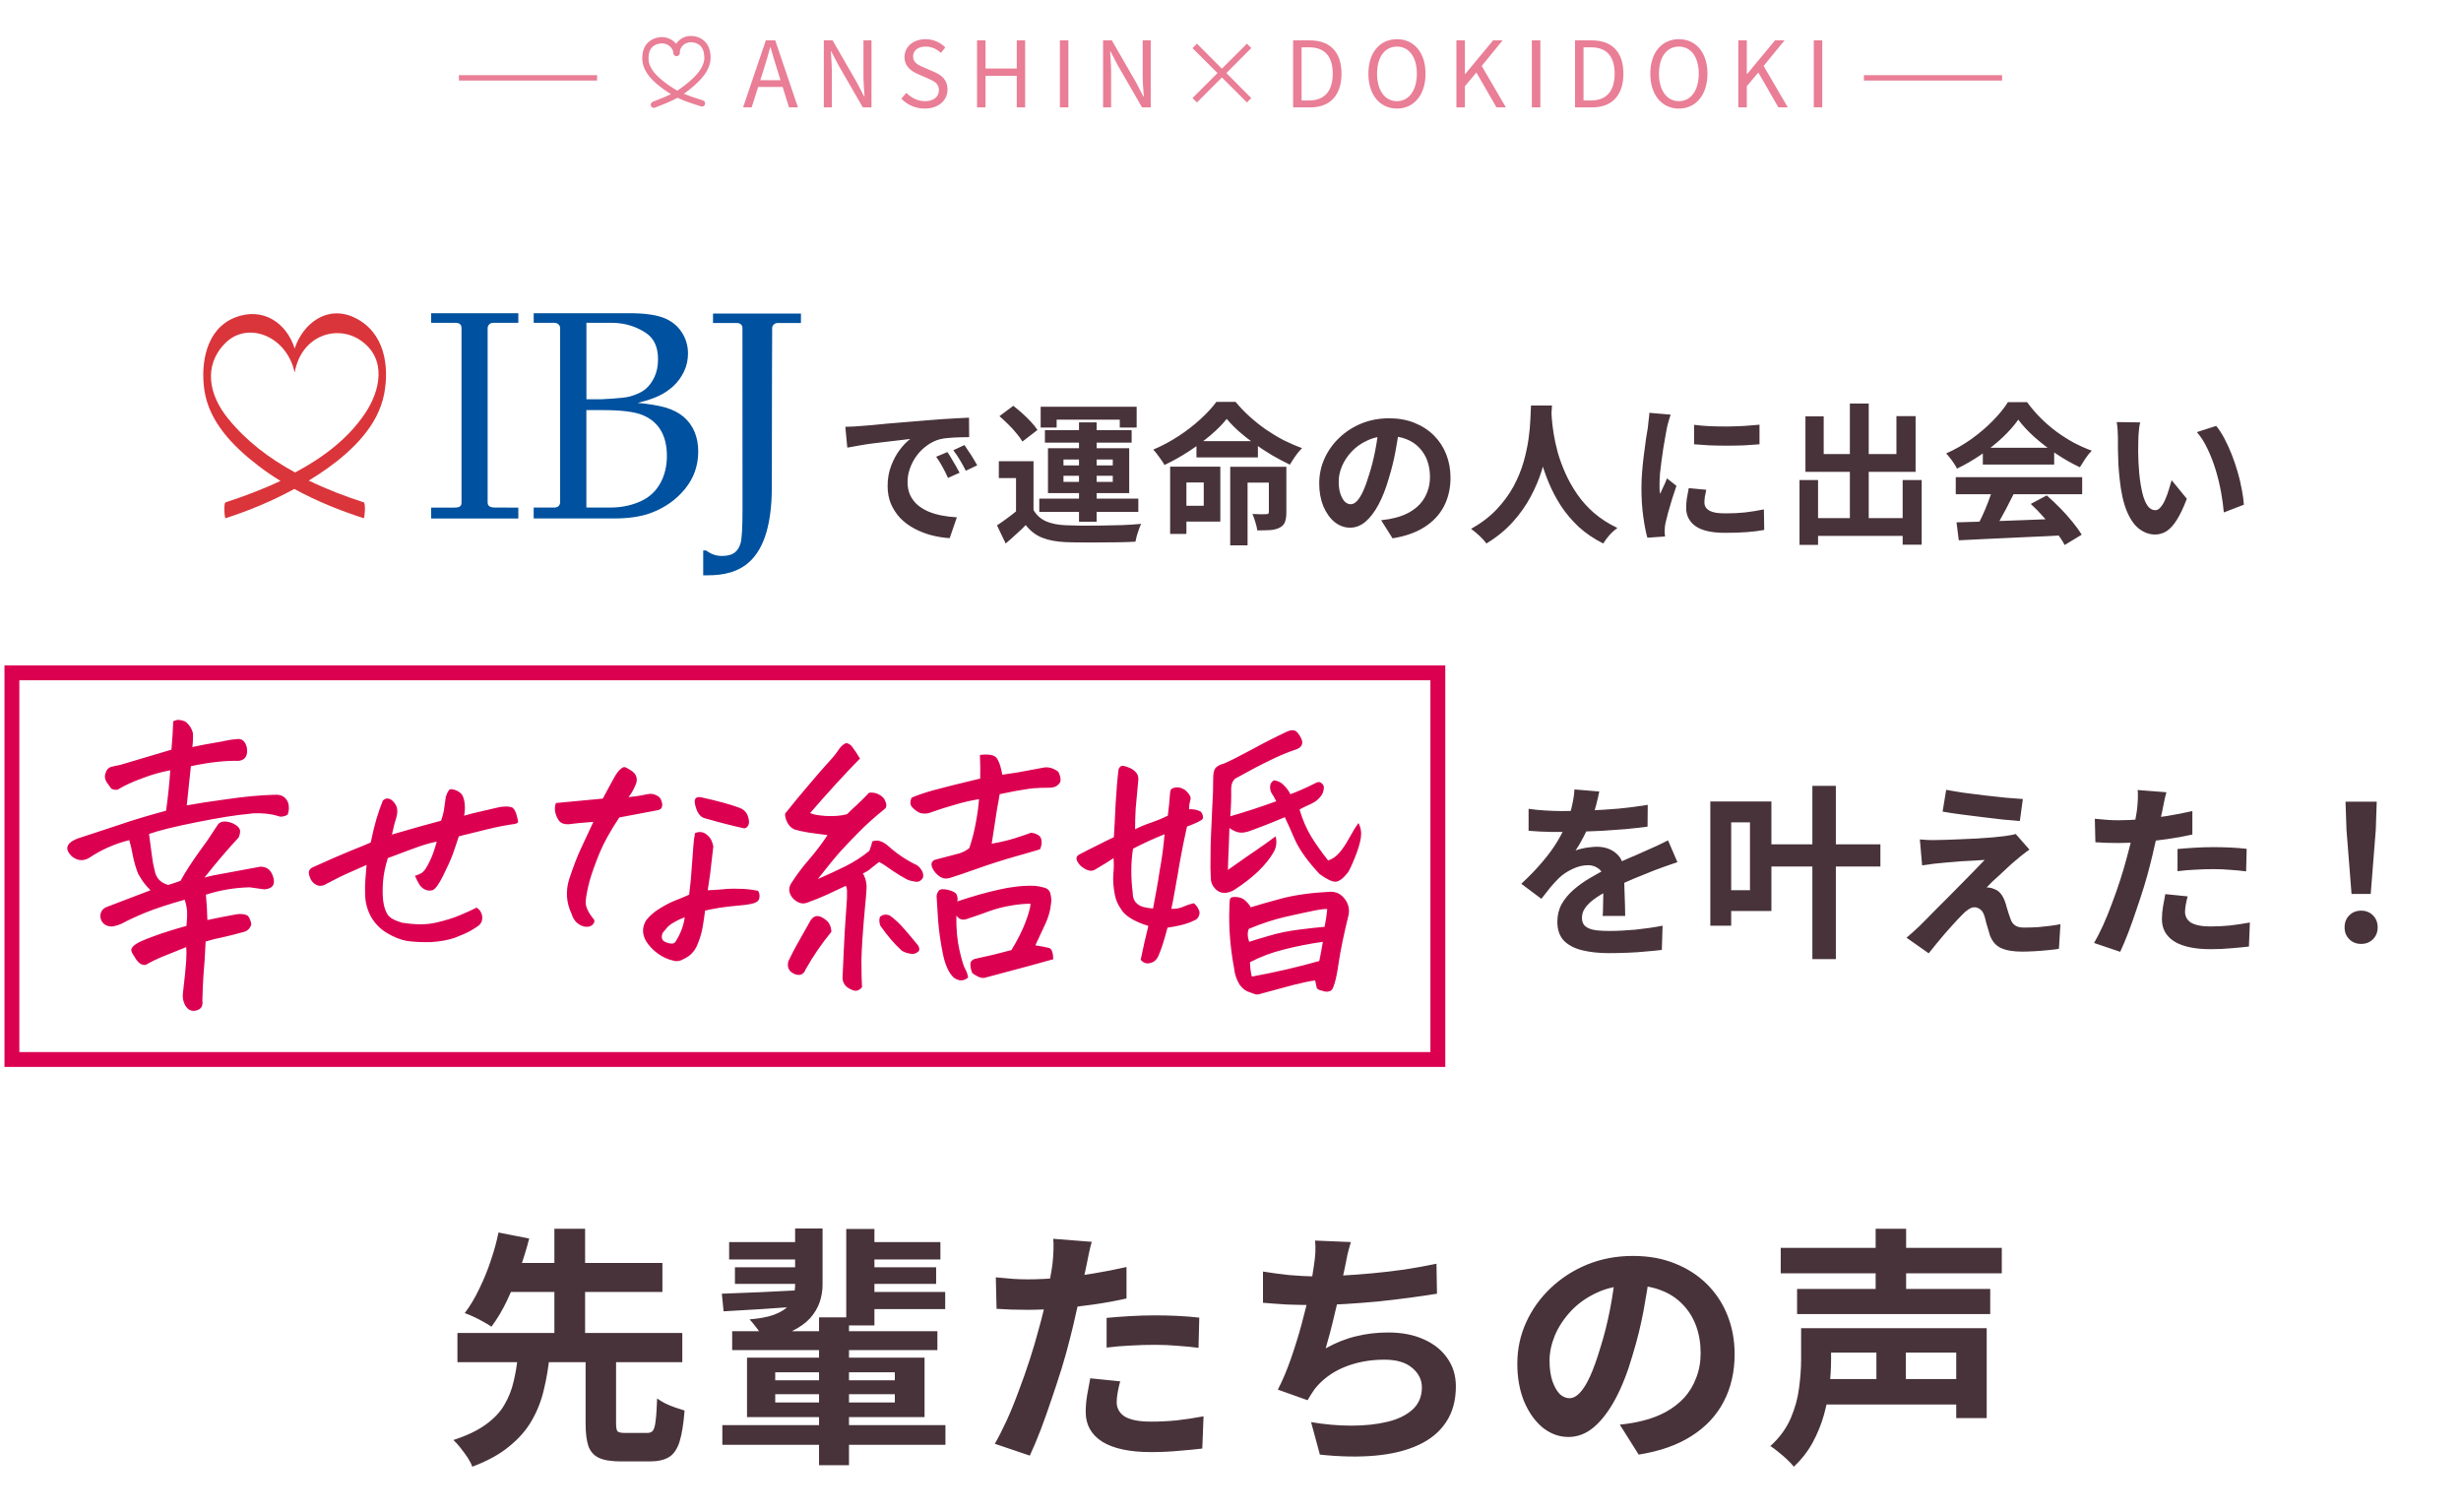
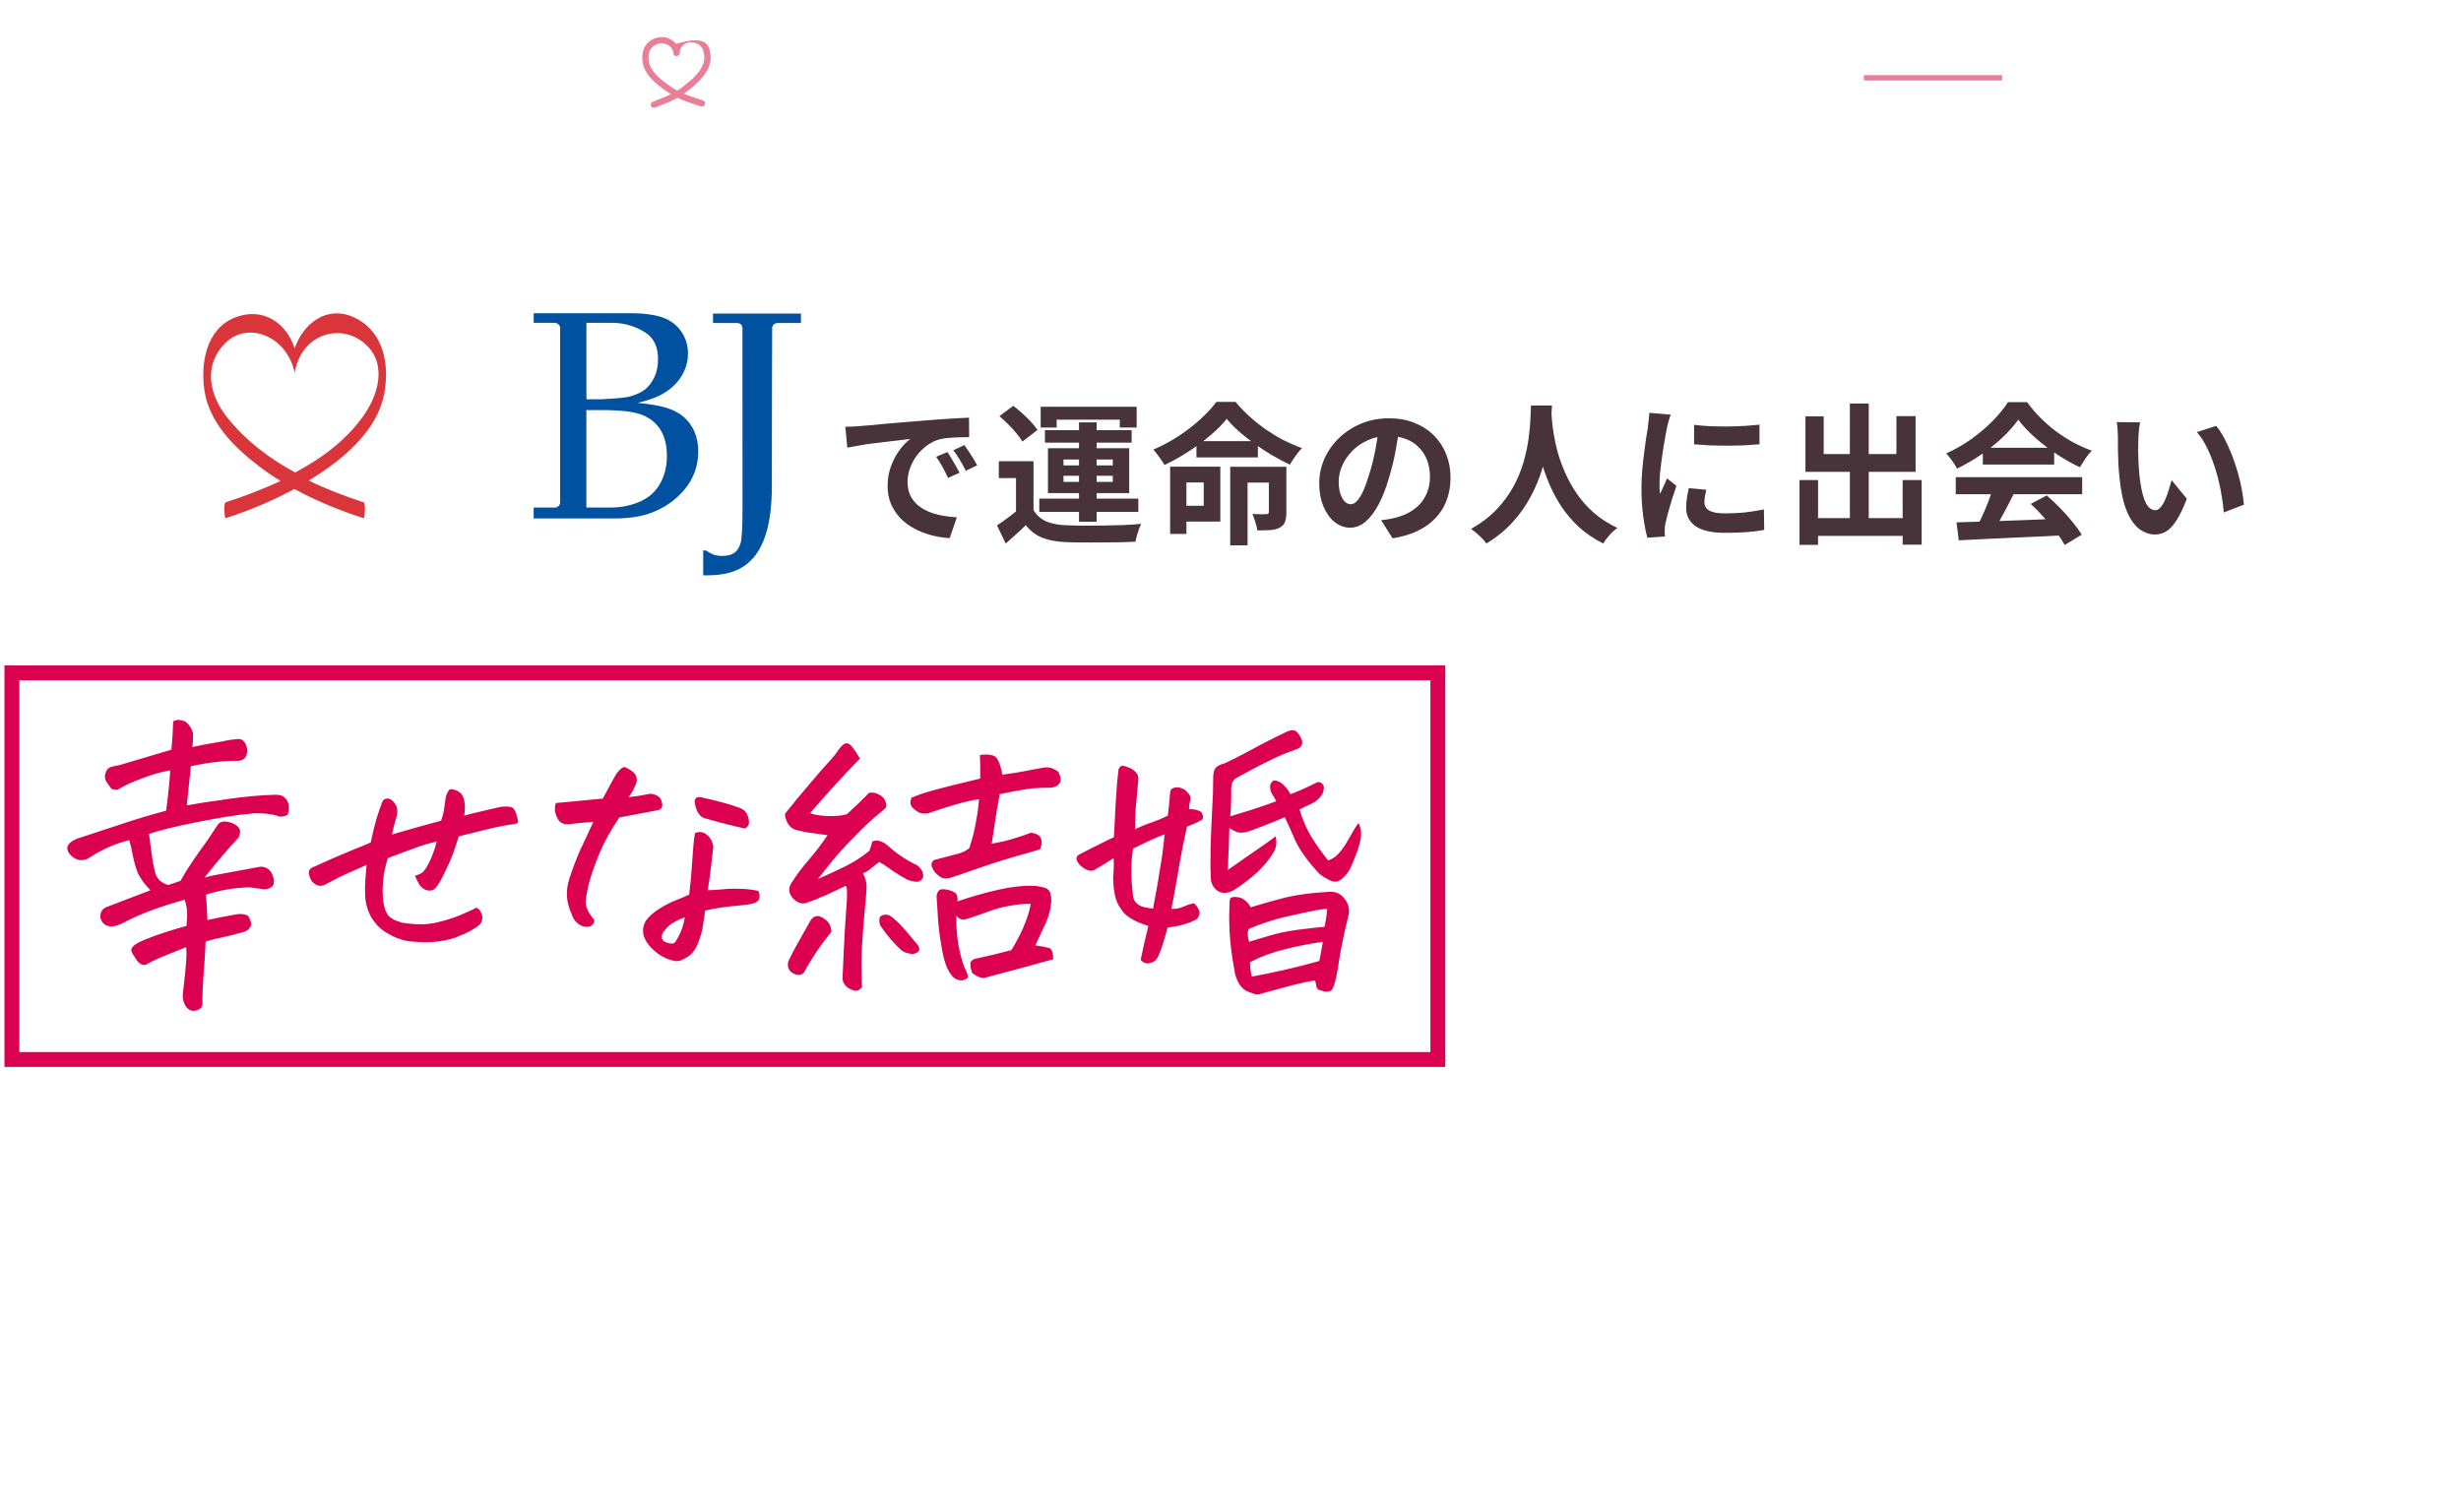
<svg xmlns="http://www.w3.org/2000/svg" width="275" height="169" viewBox="0 0 275 169" fill="none">
-   <path d="M85.32 7.818L84.953 8.96H87.218L86.861 7.818C86.585 6.971 86.351 6.155 86.106 5.288H86.065C85.83 6.165 85.585 6.971 85.32 7.818ZM83.035 12L85.575 4.512H86.626L89.166 12H88.166L87.452 9.715H84.718L83.994 12H83.035ZM92.057 12V4.512H93.037L95.76 9.236L96.556 10.776H96.607C96.556 10.021 96.485 9.184 96.485 8.409V4.512H97.382V12H96.413L93.689 7.277L92.884 5.737H92.843C92.884 6.491 92.955 7.287 92.955 8.073V12H92.057ZM103.336 12.133C102.276 12.133 101.368 11.704 100.715 11.021L101.286 10.378C101.817 10.939 102.571 11.306 103.347 11.306C104.326 11.306 104.918 10.817 104.918 10.082C104.918 9.317 104.377 9.072 103.673 8.756L102.592 8.287C101.898 7.991 101.072 7.461 101.072 6.369C101.072 5.216 102.072 4.38 103.428 4.38C104.316 4.38 105.101 4.757 105.632 5.308L105.132 5.91C104.673 5.481 104.122 5.206 103.428 5.206C102.582 5.206 102.031 5.635 102.031 6.308C102.031 7.032 102.684 7.307 103.265 7.552L104.336 8.011C105.203 8.389 105.877 8.899 105.877 10.011C105.877 11.194 104.897 12.133 103.336 12.133ZM109.178 12V4.512H110.127V7.654H113.616V4.512H114.554V12H113.616V8.47H110.127V12H109.178ZM118.436 12V4.512H119.385V12H118.436ZM123.261 12V4.512H124.24L126.964 9.236L127.76 10.776H127.811C127.76 10.021 127.688 9.184 127.688 8.409V4.512H128.586V12H127.617L124.893 7.277L124.087 5.737H124.047C124.087 6.491 124.159 7.287 124.159 8.073V12H123.261ZM139.335 11.449L136.54 8.654L133.755 11.449L133.255 10.96L136.05 8.164L133.255 5.379L133.755 4.88L136.54 7.675L139.335 4.88L139.824 5.369L137.04 8.164L139.824 10.96L139.335 11.449ZM144.497 12V4.512H146.374C148.669 4.512 149.903 5.859 149.903 8.236C149.903 10.602 148.669 12 146.414 12H144.497ZM145.445 11.225H146.292C148.057 11.225 148.924 10.123 148.924 8.236C148.924 6.338 148.057 5.288 146.292 5.288H145.445V11.225ZM156.101 12.133C154.224 12.133 152.908 10.633 152.908 8.236C152.908 5.839 154.224 4.38 156.101 4.38C157.978 4.38 159.293 5.839 159.293 8.236C159.293 10.633 157.978 12.133 156.101 12.133ZM156.101 11.306C157.437 11.306 158.324 10.103 158.324 8.236C158.324 6.359 157.437 5.206 156.101 5.206C154.754 5.206 153.877 6.359 153.877 8.236C153.877 10.103 154.754 11.306 156.101 11.306ZM162.743 12V4.512H163.692V8.277H163.723L166.844 4.512H167.905L165.569 7.369L168.272 12H167.222L164.977 8.103L163.692 9.633V12H162.743ZM171.174 12V4.512H172.123V12H171.174ZM175.999 12V4.512H177.876C180.171 4.512 181.406 5.859 181.406 8.236C181.406 10.602 180.171 12 177.917 12H175.999ZM176.948 11.225H177.795C179.559 11.225 180.426 10.123 180.426 8.236C180.426 6.338 179.559 5.288 177.795 5.288H176.948V11.225ZM187.603 12.133C185.726 12.133 184.41 10.633 184.41 8.236C184.41 5.839 185.726 4.38 187.603 4.38C189.48 4.38 190.796 5.839 190.796 8.236C190.796 10.633 189.48 12.133 187.603 12.133ZM187.603 11.306C188.94 11.306 189.827 10.103 189.827 8.236C189.827 6.359 188.94 5.206 187.603 5.206C186.257 5.206 185.379 6.359 185.379 8.236C185.379 10.103 186.257 11.306 187.603 11.306ZM194.246 12V4.512H195.195V8.277H195.225L198.347 4.512H199.408L197.072 7.369L199.775 12H198.724L196.48 8.103L195.195 9.633V12H194.246ZM202.677 12V4.512H203.626V12H202.677Z" fill="#E97E96" />
-   <path d="M71.831 5.854C72.002 4.911 72.731 4.281 73.698 4.162C74.469 4.067 75.15 4.403 75.554 4.9C75.899 4.37 76.528 3.975 77.323 4.021C78.296 4.078 79.064 4.66 79.296 5.59C79.418 6.079 79.436 6.51 79.361 6.921C79.287 7.329 79.122 7.698 78.907 8.065C78.483 8.788 77.515 9.704 76.415 10.478C76.685 10.591 76.96 10.694 77.224 10.786C77.504 10.883 77.767 10.967 77.996 11.04C78.222 11.111 78.425 11.175 78.568 11.228C78.749 11.295 78.84 11.497 78.773 11.678C78.706 11.859 78.504 11.952 78.323 11.884C78.2 11.839 78.019 11.782 77.785 11.708C77.556 11.635 77.284 11.549 76.995 11.449C76.587 11.307 76.135 11.133 75.706 10.926C75.305 11.149 74.885 11.344 74.501 11.505C74.219 11.623 73.953 11.727 73.728 11.814C73.5 11.903 73.322 11.972 73.203 12.025C73.026 12.104 72.82 12.025 72.741 11.848C72.662 11.672 72.741 11.465 72.917 11.386C73.056 11.323 73.255 11.247 73.475 11.162C73.7 11.074 73.957 10.973 74.229 10.859C74.474 10.756 74.726 10.642 74.974 10.519C73.845 9.823 72.84 8.984 72.377 8.299C72.138 7.946 71.951 7.588 71.85 7.186C71.749 6.78 71.74 6.35 71.831 5.854ZM73.784 4.857C73.089 4.943 72.631 5.367 72.519 5.978C72.444 6.392 72.455 6.722 72.529 7.016C72.603 7.313 72.744 7.595 72.956 7.907C73.363 8.51 74.365 9.353 75.551 10.054C75.594 10.079 75.639 10.104 75.684 10.128C75.741 10.092 75.797 10.057 75.852 10.02C76.991 9.244 77.936 8.338 78.303 7.711C78.495 7.385 78.618 7.096 78.673 6.795C78.728 6.497 78.718 6.167 78.616 5.759C78.465 5.155 77.981 4.762 77.282 4.721C76.439 4.672 75.93 5.37 75.966 5.888C75.977 6.037 75.892 6.17 75.763 6.229C75.712 6.258 75.654 6.276 75.591 6.275C75.398 6.274 75.243 6.116 75.243 5.924C75.246 5.428 74.646 4.751 73.784 4.857Z" fill="#E97E96" />
-   <line x1="51.28" y1="8.7" x2="66.72" y2="8.7" stroke="#E97E96" stroke-width="0.6" />
+   <path d="M71.831 5.854C72.002 4.911 72.731 4.281 73.698 4.162C74.469 4.067 75.15 4.403 75.554 4.9C78.296 4.078 79.064 4.66 79.296 5.59C79.418 6.079 79.436 6.51 79.361 6.921C79.287 7.329 79.122 7.698 78.907 8.065C78.483 8.788 77.515 9.704 76.415 10.478C76.685 10.591 76.96 10.694 77.224 10.786C77.504 10.883 77.767 10.967 77.996 11.04C78.222 11.111 78.425 11.175 78.568 11.228C78.749 11.295 78.84 11.497 78.773 11.678C78.706 11.859 78.504 11.952 78.323 11.884C78.2 11.839 78.019 11.782 77.785 11.708C77.556 11.635 77.284 11.549 76.995 11.449C76.587 11.307 76.135 11.133 75.706 10.926C75.305 11.149 74.885 11.344 74.501 11.505C74.219 11.623 73.953 11.727 73.728 11.814C73.5 11.903 73.322 11.972 73.203 12.025C73.026 12.104 72.82 12.025 72.741 11.848C72.662 11.672 72.741 11.465 72.917 11.386C73.056 11.323 73.255 11.247 73.475 11.162C73.7 11.074 73.957 10.973 74.229 10.859C74.474 10.756 74.726 10.642 74.974 10.519C73.845 9.823 72.84 8.984 72.377 8.299C72.138 7.946 71.951 7.588 71.85 7.186C71.749 6.78 71.74 6.35 71.831 5.854ZM73.784 4.857C73.089 4.943 72.631 5.367 72.519 5.978C72.444 6.392 72.455 6.722 72.529 7.016C72.603 7.313 72.744 7.595 72.956 7.907C73.363 8.51 74.365 9.353 75.551 10.054C75.594 10.079 75.639 10.104 75.684 10.128C75.741 10.092 75.797 10.057 75.852 10.02C76.991 9.244 77.936 8.338 78.303 7.711C78.495 7.385 78.618 7.096 78.673 6.795C78.728 6.497 78.718 6.167 78.616 5.759C78.465 5.155 77.981 4.762 77.282 4.721C76.439 4.672 75.93 5.37 75.966 5.888C75.977 6.037 75.892 6.17 75.763 6.229C75.712 6.258 75.654 6.276 75.591 6.275C75.398 6.274 75.243 6.116 75.243 5.924C75.246 5.428 74.646 4.751 73.784 4.857Z" fill="#E97E96" />
  <line x1="208.28" y1="8.7" x2="223.72" y2="8.7" stroke="#E97E96" stroke-width="0.6" />
  <path d="M94.459 47.694C94.799 47.682 95.122 47.671 95.428 47.66C95.734 47.637 95.966 47.62 96.125 47.608C96.476 47.586 96.907 47.552 97.417 47.507C97.938 47.45 98.516 47.393 99.151 47.337C99.797 47.28 100.482 47.223 101.208 47.166C101.933 47.11 102.687 47.047 103.469 46.98C104.058 46.923 104.642 46.877 105.22 46.843C105.809 46.798 106.364 46.764 106.886 46.742C107.418 46.708 107.883 46.685 108.28 46.673L108.297 48.849C107.991 48.849 107.639 48.855 107.243 48.867C106.846 48.878 106.449 48.901 106.053 48.934C105.667 48.957 105.322 49.008 105.016 49.087C104.506 49.224 104.03 49.456 103.588 49.785C103.146 50.102 102.76 50.481 102.432 50.923C102.114 51.354 101.865 51.825 101.684 52.334C101.502 52.833 101.412 53.337 101.412 53.847C101.412 54.403 101.508 54.896 101.701 55.327C101.905 55.746 102.177 56.108 102.517 56.414C102.868 56.709 103.276 56.959 103.741 57.163C104.205 57.355 104.704 57.502 105.237 57.605C105.781 57.706 106.342 57.775 106.92 57.809L106.121 60.138C105.407 60.092 104.71 59.979 104.03 59.797C103.361 59.616 102.732 59.367 102.143 59.05C101.553 58.732 101.038 58.347 100.596 57.894C100.165 57.429 99.819 56.902 99.559 56.312C99.309 55.712 99.185 55.043 99.185 54.306C99.185 53.49 99.315 52.742 99.576 52.062C99.836 51.371 100.159 50.77 100.545 50.261C100.941 49.739 101.332 49.337 101.718 49.053C101.4 49.099 101.015 49.144 100.562 49.19C100.12 49.235 99.638 49.291 99.117 49.359C98.607 49.416 98.085 49.478 97.553 49.547C97.02 49.614 96.504 49.694 96.006 49.785C95.518 49.864 95.076 49.943 94.68 50.023L94.459 47.694ZM105.866 50.516C106.013 50.719 106.166 50.963 106.325 51.246C106.495 51.519 106.659 51.796 106.818 52.08C106.976 52.352 107.112 52.601 107.226 52.828L105.934 53.406C105.718 52.929 105.509 52.51 105.305 52.148C105.112 51.785 104.88 51.416 104.608 51.042L105.866 50.516ZM107.77 49.733C107.917 49.938 108.076 50.175 108.246 50.447C108.427 50.708 108.603 50.98 108.773 51.264C108.943 51.535 109.084 51.779 109.198 51.995L107.923 52.606C107.696 52.153 107.475 51.751 107.26 51.4C107.056 51.048 106.812 50.685 106.529 50.312L107.77 49.733ZM115.488 51.535V57.809H113.533V53.422H111.612V51.535H115.488ZM115.488 56.992C115.816 57.559 116.281 57.978 116.882 58.251C117.482 58.511 118.213 58.658 119.075 58.693C119.585 58.715 120.197 58.732 120.911 58.743C121.636 58.743 122.39 58.738 123.172 58.727C123.965 58.715 124.736 58.698 125.484 58.675C126.243 58.642 126.923 58.596 127.524 58.539C127.444 58.687 127.359 58.885 127.269 59.135C127.189 59.373 127.11 59.616 127.031 59.865C126.963 60.115 126.912 60.336 126.878 60.529C126.356 60.562 125.756 60.585 125.076 60.596C124.396 60.608 123.693 60.614 122.968 60.614C122.242 60.625 121.54 60.625 120.86 60.614C120.18 60.614 119.579 60.602 119.058 60.58C118.038 60.534 117.171 60.37 116.457 60.087C115.743 59.803 115.131 59.333 114.621 58.675C114.292 59.016 113.941 59.35 113.567 59.678C113.204 60.019 112.807 60.37 112.377 60.733L111.408 58.709C111.77 58.471 112.15 58.205 112.547 57.91C112.955 57.616 113.346 57.31 113.72 56.992H115.488ZM111.68 46.504L113.227 45.347C113.555 45.597 113.895 45.88 114.247 46.197C114.598 46.515 114.921 46.832 115.216 47.15C115.51 47.467 115.748 47.767 115.93 48.05L114.247 49.343C114.088 49.059 113.867 48.753 113.584 48.425C113.312 48.084 113.006 47.75 112.666 47.422C112.326 47.081 111.997 46.776 111.68 46.504ZM120.571 47.2H122.543V58.301H120.571V47.2ZM118.837 53.167V53.847H124.345V53.167H118.837ZM118.837 51.349V52.011H124.345V51.349H118.837ZM117.103 50.09H126.181V55.105H117.103V50.09ZM116.287 45.45H127.014V47.779H125.127V46.895H118.072V47.779H116.287V45.45ZM116.763 48.068H126.453V49.462H116.763V48.068ZM116.134 55.718H127.201V57.197H116.134V55.718ZM137.078 46.809C136.602 47.41 135.995 48.022 135.259 48.645C134.522 49.269 133.712 49.87 132.828 50.447C131.955 51.014 131.054 51.519 130.125 51.961C130.034 51.791 129.915 51.603 129.768 51.4C129.632 51.196 129.484 50.992 129.326 50.788C129.167 50.572 129.014 50.391 128.867 50.243C129.83 49.836 130.765 49.337 131.672 48.748C132.59 48.147 133.411 47.512 134.137 46.843C134.873 46.175 135.468 45.529 135.922 44.906H138.064C138.54 45.483 139.067 46.033 139.645 46.554C140.223 47.076 140.829 47.557 141.464 47.999C142.11 48.441 142.767 48.838 143.436 49.19C144.116 49.529 144.801 49.824 145.493 50.074C145.232 50.334 144.983 50.635 144.745 50.974C144.518 51.303 144.314 51.62 144.133 51.926C143.498 51.62 142.846 51.275 142.178 50.889C141.509 50.493 140.857 50.068 140.223 49.614C139.588 49.161 138.999 48.697 138.455 48.221C137.922 47.745 137.463 47.274 137.078 46.809ZM133.695 49.291H140.563V51.111H133.695V49.291ZM131.621 52.148H136.364V58.285H131.621V56.517H134.511V53.916H131.621V52.148ZM137.469 52.164H142.365V53.932H139.407V60.937H137.469V52.164ZM141.787 52.164H143.742V57.264C143.742 57.695 143.691 58.047 143.589 58.319C143.498 58.59 143.3 58.806 142.994 58.965C142.71 59.112 142.359 59.203 141.94 59.236C141.532 59.259 141.05 59.27 140.495 59.27C140.461 58.998 140.387 58.687 140.274 58.336C140.172 57.984 140.064 57.684 139.951 57.434C140.279 57.446 140.597 57.457 140.903 57.468C141.209 57.468 141.413 57.463 141.515 57.452C141.617 57.452 141.685 57.434 141.719 57.401C141.764 57.367 141.787 57.298 141.787 57.197V52.164ZM130.754 52.148H132.573V59.661H130.754V52.148ZM156.373 47.711C156.259 48.572 156.112 49.49 155.931 50.465C155.749 51.439 155.506 52.425 155.2 53.422C154.871 54.567 154.486 55.553 154.044 56.38C153.602 57.208 153.114 57.848 152.582 58.301C152.06 58.743 151.488 58.965 150.865 58.965C150.241 58.965 149.663 58.755 149.131 58.336C148.609 57.905 148.19 57.316 147.873 56.568C147.567 55.819 147.414 54.969 147.414 54.017C147.414 53.032 147.612 52.102 148.009 51.23C148.405 50.357 148.955 49.586 149.658 48.917C150.372 48.237 151.199 47.705 152.14 47.319C153.092 46.934 154.117 46.742 155.217 46.742C156.271 46.742 157.217 46.911 158.056 47.252C158.906 47.592 159.631 48.062 160.232 48.663C160.832 49.263 161.291 49.966 161.609 50.77C161.926 51.575 162.085 52.442 162.085 53.371C162.085 54.562 161.841 55.627 161.354 56.568C160.866 57.508 160.141 58.285 159.178 58.897C158.226 59.508 157.036 59.928 155.608 60.154L154.333 58.132C154.661 58.097 154.95 58.058 155.2 58.013C155.449 57.967 155.687 57.916 155.914 57.859C156.458 57.724 156.962 57.531 157.427 57.282C157.903 57.021 158.316 56.703 158.668 56.33C159.019 55.944 159.291 55.496 159.484 54.986C159.688 54.477 159.79 53.916 159.79 53.303C159.79 52.635 159.688 52.023 159.484 51.468C159.28 50.912 158.979 50.431 158.583 50.023C158.186 49.603 157.704 49.286 157.138 49.071C156.571 48.844 155.919 48.73 155.183 48.73C154.276 48.73 153.477 48.895 152.786 49.224C152.094 49.541 151.511 49.955 151.035 50.465C150.559 50.974 150.196 51.524 149.947 52.114C149.709 52.703 149.59 53.264 149.59 53.797C149.59 54.363 149.658 54.839 149.794 55.224C149.93 55.599 150.094 55.882 150.287 56.075C150.491 56.256 150.706 56.346 150.933 56.346C151.171 56.346 151.403 56.227 151.63 55.989C151.868 55.74 152.1 55.366 152.327 54.867C152.553 54.369 152.78 53.74 153.007 52.98C153.267 52.164 153.488 51.292 153.67 50.362C153.851 49.433 153.981 48.526 154.061 47.642L156.373 47.711ZM171.078 45.313H173.424C173.401 45.789 173.361 46.401 173.305 47.15C173.248 47.898 173.14 48.73 172.982 49.648C172.834 50.555 172.608 51.507 172.302 52.505C171.996 53.502 171.576 54.499 171.044 55.496C170.522 56.483 169.854 57.429 169.038 58.336C168.233 59.231 167.253 60.03 166.097 60.733C165.915 60.472 165.666 60.194 165.349 59.9C165.043 59.605 164.72 59.339 164.38 59.1C165.513 58.466 166.465 57.74 167.236 56.925C168.006 56.108 168.635 55.253 169.123 54.358C169.61 53.451 169.984 52.544 170.245 51.638C170.505 50.719 170.692 49.852 170.806 49.036C170.919 48.221 170.987 47.489 171.01 46.843C171.032 46.197 171.055 45.688 171.078 45.313ZM173.339 45.773C173.35 45.988 173.373 46.328 173.407 46.792C173.441 47.257 173.509 47.812 173.611 48.459C173.713 49.105 173.866 49.807 174.07 50.566C174.285 51.315 174.568 52.085 174.92 52.879C175.271 53.672 175.707 54.448 176.229 55.208C176.75 55.967 177.379 56.669 178.116 57.316C178.864 57.962 179.736 58.523 180.734 58.998C180.405 59.236 180.099 59.514 179.816 59.831C179.544 60.149 179.323 60.449 179.153 60.733C178.11 60.211 177.198 59.593 176.416 58.88C175.645 58.154 174.982 57.372 174.427 56.533C173.883 55.684 173.429 54.822 173.067 53.95C172.704 53.077 172.409 52.221 172.183 51.383C171.967 50.532 171.803 49.745 171.69 49.02C171.576 48.294 171.497 47.665 171.452 47.133C171.418 46.6 171.389 46.215 171.367 45.977L173.339 45.773ZM189.302 47.472C189.823 47.541 190.407 47.592 191.053 47.626C191.71 47.648 192.373 47.66 193.042 47.66C193.722 47.648 194.373 47.626 194.997 47.592C195.62 47.546 196.158 47.501 196.612 47.456V49.648C196.09 49.694 195.518 49.733 194.895 49.767C194.271 49.79 193.631 49.801 192.974 49.801C192.316 49.801 191.67 49.79 191.036 49.767C190.412 49.733 189.834 49.694 189.302 49.648V47.472ZM190.662 54.731C190.594 55.015 190.543 55.27 190.509 55.496C190.475 55.712 190.458 55.933 190.458 56.16C190.458 56.341 190.503 56.511 190.594 56.669C190.684 56.817 190.82 56.947 191.002 57.06C191.194 57.163 191.438 57.242 191.733 57.298C192.039 57.344 192.407 57.367 192.838 57.367C193.597 57.367 194.311 57.333 194.98 57.264C195.648 57.185 196.357 57.072 197.105 56.925L197.139 59.219C196.595 59.322 195.966 59.401 195.252 59.458C194.549 59.514 193.716 59.542 192.753 59.542C191.291 59.542 190.203 59.299 189.489 58.812C188.775 58.313 188.418 57.627 188.418 56.755C188.418 56.426 188.44 56.086 188.486 55.734C188.542 55.372 188.616 54.975 188.707 54.544L190.662 54.731ZM186.684 46.334C186.638 46.447 186.587 46.605 186.531 46.809C186.474 47.014 186.417 47.212 186.361 47.404C186.315 47.597 186.281 47.745 186.259 47.846C186.225 48.084 186.168 48.396 186.089 48.782C186.021 49.156 185.947 49.581 185.868 50.056C185.8 50.521 185.732 50.997 185.664 51.484C185.596 51.972 185.539 52.442 185.494 52.895C185.46 53.349 185.443 53.745 185.443 54.086C185.443 54.244 185.443 54.425 185.443 54.63C185.454 54.834 185.477 55.02 185.511 55.191C185.59 54.998 185.675 54.805 185.766 54.612C185.856 54.42 185.947 54.227 186.038 54.035C186.128 53.831 186.208 53.638 186.276 53.456L187.33 54.289C187.171 54.754 187.007 55.253 186.837 55.785C186.678 56.318 186.531 56.822 186.395 57.298C186.27 57.763 186.174 58.148 186.106 58.455C186.083 58.579 186.06 58.721 186.038 58.88C186.026 59.038 186.021 59.163 186.021 59.254C186.021 59.344 186.021 59.452 186.021 59.577C186.032 59.712 186.043 59.837 186.055 59.95L184.083 60.087C183.913 59.497 183.76 58.715 183.624 57.74C183.488 56.755 183.42 55.684 183.42 54.528C183.42 53.893 183.448 53.247 183.505 52.59C183.561 51.932 183.629 51.303 183.709 50.703C183.788 50.09 183.862 49.535 183.93 49.036C184.009 48.538 184.077 48.124 184.134 47.795C184.156 47.557 184.185 47.291 184.219 46.996C184.264 46.691 184.292 46.401 184.304 46.13L186.684 46.334ZM202.086 57.894H213.697V59.883H202.086V57.894ZM206.71 45.093H208.818V59.117H206.71V45.093ZM201.083 53.644H203.157V60.886H201.083V53.644ZM212.609 53.644H214.734V60.868H212.609V53.644ZM201.746 46.52H203.786V50.736H211.912V46.504H214.054V52.725H201.746V46.52ZM218.627 58.37C219.635 58.336 220.803 58.301 222.129 58.267C223.466 58.222 224.866 58.171 226.328 58.114C227.801 58.058 229.252 58.001 230.68 57.944L230.612 59.815C229.229 59.894 227.824 59.962 226.396 60.019C224.979 60.087 223.63 60.149 222.35 60.206C221.069 60.273 219.913 60.33 218.882 60.376L218.627 58.37ZM218.542 53.321H232.669V55.224H218.542V53.321ZM221.568 50.039H229.541V51.91H221.568V50.039ZM222.69 54.562L225.019 55.191C224.758 55.723 224.48 56.267 224.186 56.822C223.902 57.367 223.619 57.888 223.336 58.386C223.064 58.885 222.803 59.327 222.554 59.712L220.769 59.117C220.995 58.698 221.233 58.228 221.483 57.706C221.732 57.174 221.959 56.636 222.163 56.092C222.378 55.536 222.554 55.026 222.69 54.562ZM226.923 56.312L228.708 55.361C229.218 55.803 229.722 56.279 230.221 56.788C230.719 57.298 231.178 57.814 231.598 58.336C232.017 58.846 232.357 59.316 232.618 59.746L230.714 60.903C230.487 60.472 230.164 59.984 229.745 59.441C229.337 58.908 228.883 58.364 228.385 57.809C227.897 57.253 227.41 56.755 226.923 56.312ZM225.529 46.895C225.075 47.541 224.492 48.203 223.778 48.883C223.064 49.552 222.27 50.187 221.398 50.788C220.525 51.388 219.618 51.915 218.678 52.368C218.61 52.199 218.502 52.011 218.355 51.807C218.219 51.592 218.071 51.388 217.913 51.196C217.765 50.992 217.618 50.816 217.471 50.669C218.445 50.238 219.38 49.705 220.276 49.071C221.171 48.425 221.97 47.745 222.673 47.031C223.387 46.305 223.953 45.608 224.373 44.94H226.515C226.968 45.563 227.472 46.152 228.028 46.708C228.583 47.263 229.172 47.773 229.796 48.237C230.419 48.691 231.059 49.099 231.717 49.462C232.385 49.813 233.06 50.113 233.74 50.362C233.49 50.612 233.252 50.907 233.026 51.246C232.799 51.587 232.595 51.91 232.414 52.215C231.564 51.819 230.702 51.331 229.83 50.754C228.957 50.175 228.141 49.552 227.382 48.883C226.634 48.215 226.016 47.552 225.529 46.895ZM239.146 47.2C239.1 47.404 239.061 47.637 239.027 47.898C239.004 48.158 238.981 48.413 238.959 48.663C238.947 48.912 238.942 49.116 238.942 49.275C238.93 49.648 238.925 50.034 238.925 50.431C238.936 50.827 238.947 51.235 238.959 51.654C238.981 52.062 239.01 52.471 239.044 52.879C239.123 53.694 239.236 54.414 239.384 55.038C239.531 55.661 239.724 56.148 239.962 56.499C240.2 56.84 240.5 57.01 240.863 57.01C241.055 57.01 241.242 56.902 241.424 56.687C241.616 56.471 241.786 56.194 241.934 55.853C242.092 55.502 242.228 55.134 242.342 54.748C242.466 54.363 242.574 54.001 242.665 53.66L244.365 55.734C243.991 56.721 243.617 57.508 243.243 58.097C242.88 58.675 242.5 59.095 242.104 59.355C241.707 59.605 241.276 59.73 240.812 59.73C240.2 59.73 239.616 59.526 239.061 59.117C238.517 58.709 238.052 58.052 237.667 57.145C237.281 56.227 237.009 55.009 236.851 53.49C236.794 52.969 236.749 52.419 236.715 51.842C236.692 51.264 236.675 50.714 236.664 50.193C236.664 49.671 236.664 49.24 236.664 48.901C236.664 48.663 236.652 48.379 236.63 48.05C236.607 47.722 236.573 47.427 236.528 47.166L239.146 47.2ZM247.646 47.592C247.963 47.977 248.269 48.447 248.564 49.002C248.858 49.558 249.13 50.153 249.38 50.788C249.629 51.422 249.85 52.074 250.043 52.742C250.235 53.4 250.388 54.046 250.502 54.681C250.626 55.304 250.706 55.876 250.74 56.398L248.496 57.264C248.439 56.573 248.337 55.819 248.19 55.004C248.042 54.188 247.844 53.366 247.595 52.538C247.345 51.711 247.045 50.929 246.694 50.193C246.354 49.456 245.951 48.821 245.487 48.288L247.646 47.592Z" fill="#48333A" />
-   <path d="M57.919 56.72V57.939H48.178V56.72H50.786C51.501 56.72 51.571 56.472 51.571 56.098C51.571 55.488 51.571 37.448 51.571 36.686C51.571 36.372 51.472 36.074 50.873 36.074H48.178V35H57.919V36.074H55.117C54.711 36.074 54.489 36.38 54.489 36.683V56.1C54.489 56.427 54.594 56.717 55.326 56.717C56.117 56.717 57.922 56.722 57.922 56.722L57.919 56.72Z" fill="#00519F" />
  <path d="M59.636 57.936V56.717C59.636 56.717 61.608 56.717 61.97 56.717C62.331 56.717 62.592 56.488 62.592 56.1C62.592 55.713 62.592 37.002 62.592 36.66C62.592 36.318 62.278 36.076 61.97 36.076C61.661 36.076 59.638 36.076 59.638 36.076V35H70.361C71.976 35 73.219 35.171 74.093 35.492C74.964 35.816 75.65 36.341 76.141 37.068C76.633 37.795 76.879 38.606 76.879 39.498C76.879 40.21 76.733 40.878 76.44 41.5C76.147 42.125 75.754 42.666 75.262 43.125C74.77 43.581 74.224 43.956 73.619 44.239C73.015 44.525 72.227 44.785 71.254 45.022C72.549 45.139 73.593 45.316 74.388 45.547C75.184 45.78 75.851 46.124 76.388 46.58C76.924 47.037 77.332 47.593 77.607 48.248C77.884 48.906 78.023 49.636 78.023 50.441C78.023 52.033 77.528 53.435 76.539 54.642C75.55 55.853 74.276 56.748 72.716 57.327C71.555 57.755 70.178 57.936 68.587 57.936H59.638H59.636ZM65.526 44.617H67.185C67.185 44.617 69.618 44.515 70.367 44.311C71.112 44.104 71.691 43.836 72.101 43.502C72.51 43.168 72.85 42.717 73.122 42.146C73.394 41.574 73.53 40.906 73.53 40.144C73.53 38.797 73.091 37.826 72.211 37.229C71.329 36.632 70.045 36.071 68.352 36.071C67.41 36.071 65.528 36.069 65.528 36.069V44.617H65.526ZM68.197 56.717C69.657 56.717 70.838 56.383 71.732 55.947C72.63 55.511 73.318 54.853 73.8 53.971C74.281 53.091 74.522 52.079 74.522 50.939C74.522 49.799 74.294 48.863 73.841 48.093C73.386 47.325 72.708 46.754 71.808 46.384C70.906 46.012 69.422 45.828 67.35 45.828C66.873 45.828 65.523 45.825 65.523 45.825V56.712C65.523 56.712 67.276 56.717 68.195 56.717H68.197Z" fill="#00519F" />
  <path d="M78.578 64.289V61.509H78.894C79.213 61.736 79.509 61.897 79.779 61.986C80.051 62.078 80.352 62.124 80.684 62.124C81.281 62.124 81.739 62.007 82.06 61.777C82.382 61.545 82.613 61.183 82.757 60.693C82.9 60.204 82.971 58.916 82.971 56.827C82.971 56.827 82.963 37.002 82.963 36.648C82.963 36.293 82.691 36.097 82.351 36.097C82.011 36.097 79.674 36.094 79.674 36.094V35.041H89.5V36.094C89.5 36.094 87.234 36.094 86.912 36.094C86.59 36.094 86.284 36.319 86.284 36.658C86.284 36.997 86.247 45.729 86.247 54.389C86.247 63.05 82.508 64.289 79.067 64.289C78.609 64.289 78.58 64.289 78.58 64.289H78.578Z" fill="#00519F" />
  <path d="M42.921 44.061C43.536 40.871 42.963 37.127 39.666 35.516C36.56 33.998 33.838 36.179 32.928 38.941C32.041 36.133 29.416 34.238 26.255 35.483C23 36.765 22.411 40.642 22.835 43.579C23.353 47.155 26.072 49.906 28.875 52.051C29.665 52.656 30.489 53.219 31.342 53.742C29.288 54.708 27.179 55.496 25.206 56.134C24.968 56.21 25.088 57.947 25.206 57.909C27.862 57.049 30.445 55.973 32.886 54.639C35.348 55.986 37.988 57.052 40.639 57.909C40.754 57.947 40.883 56.213 40.639 56.134C38.593 55.473 36.507 54.673 34.5 53.704C35.215 53.267 35.919 52.811 36.602 52.324C39.43 50.304 42.251 47.535 42.918 44.061H42.921ZM25.428 46.701C23.385 44.158 22.665 40.881 25.156 38.359C27.645 35.837 32.038 37.502 32.928 41.639C33.65 37.467 37.698 36.184 40.367 38.086C43.256 40.144 42.484 43.658 40.814 46.165C38.954 48.96 36.159 51.108 32.98 52.796C30.044 51.207 27.464 49.233 25.428 46.701Z" fill="#DA353B" />
-   <path d="M178.706 88.448C178.636 88.826 178.524 89.316 178.37 89.918C178.216 90.52 177.992 91.199 177.698 91.955C177.474 92.473 177.215 93.012 176.921 93.572C176.641 94.118 176.354 94.608 176.06 95.042C176.242 94.958 176.473 94.888 176.753 94.832C177.033 94.762 177.32 94.713 177.614 94.685C177.922 94.643 178.195 94.622 178.433 94.622C179.315 94.622 180.043 94.874 180.617 95.378C181.205 95.882 181.499 96.631 181.499 97.625C181.499 97.905 181.499 98.248 181.499 98.654C181.513 99.06 181.527 99.487 181.541 99.935C181.555 100.369 181.569 100.796 181.583 101.216C181.597 101.636 181.604 102.014 181.604 102.35H179.084C179.112 102.112 179.126 101.832 179.126 101.51C179.14 101.174 179.147 100.824 179.147 100.46C179.161 100.096 179.168 99.746 179.168 99.41C179.182 99.06 179.189 98.745 179.189 98.465C179.189 97.793 179.007 97.331 178.643 97.079C178.293 96.813 177.901 96.68 177.467 96.68C176.879 96.68 176.284 96.827 175.682 97.121C175.094 97.401 174.597 97.737 174.191 98.129C173.883 98.437 173.568 98.78 173.246 99.158C172.938 99.536 172.602 99.963 172.238 100.439L169.991 98.759C170.901 97.919 171.685 97.107 172.343 96.323C173.015 95.539 173.582 94.762 174.044 93.992C174.506 93.222 174.884 92.452 175.178 91.682C175.388 91.122 175.556 90.541 175.682 89.939C175.822 89.323 175.906 88.749 175.934 88.217L178.706 88.448ZM170.81 90.38C171.342 90.464 171.958 90.527 172.658 90.569C173.358 90.611 173.974 90.632 174.506 90.632C175.43 90.632 176.438 90.611 177.53 90.569C178.636 90.527 179.756 90.457 180.89 90.359C182.024 90.247 183.102 90.107 184.124 89.939L184.103 92.375C183.361 92.473 182.556 92.564 181.688 92.648C180.834 92.718 179.959 92.781 179.063 92.837C178.181 92.879 177.334 92.914 176.522 92.942C175.71 92.956 174.989 92.963 174.359 92.963C174.079 92.963 173.729 92.963 173.309 92.963C172.903 92.949 172.483 92.935 172.049 92.921C171.615 92.893 171.202 92.865 170.81 92.837V90.38ZM187.442 96.344C187.218 96.414 186.952 96.505 186.644 96.617C186.35 96.715 186.049 96.82 185.741 96.932C185.447 97.03 185.181 97.128 184.943 97.226C184.271 97.492 183.473 97.814 182.549 98.192C181.639 98.57 180.687 99.011 179.693 99.515C179.063 99.851 178.531 100.18 178.097 100.502C177.663 100.824 177.334 101.153 177.11 101.489C176.886 101.811 176.774 102.168 176.774 102.56C176.774 102.854 176.837 103.099 176.963 103.295C177.089 103.477 177.278 103.624 177.53 103.736C177.782 103.848 178.097 103.925 178.475 103.967C178.853 104.009 179.301 104.03 179.819 104.03C180.715 104.03 181.702 103.981 182.78 103.883C183.858 103.771 184.859 103.624 185.783 103.442L185.699 106.151C185.251 106.207 184.684 106.263 183.998 106.319C183.312 106.389 182.598 106.438 181.856 106.466C181.128 106.494 180.428 106.508 179.756 106.508C178.664 106.508 177.684 106.403 176.816 106.193C175.948 105.983 175.262 105.626 174.758 105.122C174.268 104.604 174.023 103.897 174.023 103.001C174.023 102.273 174.184 101.615 174.506 101.027C174.842 100.439 175.283 99.907 175.829 99.431C176.375 98.955 176.97 98.528 177.614 98.15C178.272 97.758 178.916 97.401 179.546 97.079C180.19 96.743 180.771 96.456 181.289 96.218C181.807 95.98 182.29 95.77 182.738 95.588C183.2 95.392 183.641 95.196 184.061 95C184.467 94.818 184.859 94.643 185.237 94.475C185.615 94.293 186 94.104 186.392 93.908L187.442 96.344ZM197.732 94.349H210.122V96.827H197.732V94.349ZM202.52 87.818H205.145V107.18H202.52V87.818ZM192.44 89.561H197.942V101.804H192.44V99.473H195.548V91.892H192.44V89.561ZM191.117 89.561H193.448V103.442H191.117V89.561ZM217.472 88.259C218.06 88.371 218.732 88.483 219.488 88.595C220.244 88.693 221.021 88.791 221.819 88.889C222.631 88.987 223.401 89.071 224.129 89.141C224.871 89.197 225.508 89.246 226.04 89.288L225.704 91.745C225.158 91.703 224.514 91.647 223.772 91.577C223.044 91.493 222.281 91.402 221.483 91.304C220.699 91.206 219.922 91.108 219.152 91.01C218.382 90.912 217.689 90.807 217.073 90.695L217.472 88.259ZM226.775 94.937C226.495 95.133 226.243 95.322 226.019 95.504C225.795 95.672 225.592 95.84 225.41 96.008C225.158 96.204 224.864 96.456 224.528 96.764C224.206 97.072 223.87 97.387 223.52 97.709C223.17 98.017 222.855 98.304 222.575 98.57C222.309 98.836 222.113 99.039 221.987 99.179C222.071 99.165 222.197 99.172 222.365 99.2C222.533 99.228 222.673 99.27 222.785 99.326C223.093 99.424 223.345 99.592 223.541 99.83C223.737 100.054 223.905 100.362 224.045 100.754C224.115 100.936 224.178 101.146 224.234 101.384C224.304 101.608 224.374 101.832 224.444 102.056C224.514 102.28 224.584 102.483 224.654 102.665C224.752 102.987 224.92 103.232 225.158 103.4C225.396 103.568 225.718 103.652 226.124 103.652C226.67 103.652 227.188 103.638 227.678 103.61C228.168 103.568 228.63 103.519 229.064 103.463C229.498 103.407 229.89 103.344 230.24 103.274L230.072 106.025C229.792 106.081 229.393 106.13 228.875 106.172C228.371 106.228 227.846 106.27 227.3 106.298C226.768 106.326 226.32 106.34 225.956 106.34C224.962 106.34 224.178 106.207 223.604 105.941C223.044 105.689 222.631 105.22 222.365 104.534C222.309 104.324 222.239 104.086 222.155 103.82C222.071 103.554 221.994 103.295 221.924 103.043C221.868 102.777 221.812 102.56 221.756 102.392C221.644 102.014 221.483 101.755 221.273 101.615C221.063 101.461 220.853 101.384 220.643 101.384C220.419 101.384 220.195 101.461 219.971 101.615C219.747 101.755 219.509 101.958 219.257 102.224C219.117 102.364 218.942 102.546 218.732 102.77C218.536 102.994 218.305 103.246 218.039 103.526C217.787 103.806 217.521 104.107 217.241 104.429C216.975 104.751 216.695 105.087 216.401 105.437C216.107 105.787 215.813 106.151 215.519 106.529L213.041 104.786C213.223 104.618 213.44 104.429 213.692 104.219C213.944 103.995 214.21 103.75 214.49 103.484C214.672 103.302 214.931 103.043 215.267 102.707C215.603 102.357 215.988 101.965 216.422 101.531C216.87 101.097 217.332 100.635 217.808 100.145C218.298 99.641 218.788 99.144 219.278 98.654C219.768 98.164 220.223 97.702 220.643 97.268C221.077 96.82 221.455 96.428 221.777 96.092C221.483 96.106 221.154 96.127 220.79 96.155C220.426 96.169 220.048 96.19 219.656 96.218C219.264 96.232 218.879 96.26 218.501 96.302C218.123 96.33 217.773 96.358 217.451 96.386C217.129 96.414 216.842 96.442 216.59 96.47C216.226 96.498 215.89 96.54 215.582 96.596C215.274 96.638 215.008 96.673 214.784 96.701L214.532 93.803C214.77 93.817 215.071 93.838 215.435 93.866C215.799 93.88 216.17 93.88 216.548 93.866C216.744 93.866 217.066 93.859 217.514 93.845C217.976 93.831 218.508 93.81 219.11 93.782C219.712 93.754 220.321 93.726 220.937 93.698C221.567 93.656 222.155 93.614 222.701 93.572C223.261 93.516 223.709 93.467 224.045 93.425C224.241 93.397 224.458 93.362 224.696 93.32C224.948 93.278 225.13 93.236 225.242 93.194L226.775 94.937ZM242.084 88.532C242 88.812 241.916 89.155 241.832 89.561C241.748 89.967 241.685 90.282 241.643 90.506C241.545 90.982 241.419 91.563 241.265 92.249C241.125 92.935 240.964 93.663 240.782 94.433C240.614 95.203 240.439 95.938 240.257 96.638C240.075 97.38 239.851 98.185 239.585 99.053C239.319 99.907 239.032 100.782 238.724 101.678C238.43 102.56 238.129 103.407 237.821 104.219C237.513 105.017 237.212 105.731 236.918 106.361L233.999 105.374C234.307 104.842 234.636 104.198 234.986 103.442C235.336 102.672 235.672 101.846 235.994 100.964C236.33 100.082 236.638 99.207 236.918 98.339C237.198 97.471 237.436 96.666 237.632 95.924C237.772 95.434 237.905 94.93 238.031 94.412C238.157 93.894 238.269 93.39 238.367 92.9C238.465 92.41 238.549 91.955 238.619 91.535C238.703 91.101 238.766 90.723 238.808 90.401C238.85 90.009 238.878 89.617 238.892 89.225C238.906 88.833 238.899 88.518 238.871 88.28L242.084 88.532ZM236.729 91.661C237.583 91.661 238.472 91.619 239.396 91.535C240.32 91.451 241.251 91.332 242.189 91.178C243.127 91.024 244.058 90.842 244.982 90.632V93.257C244.114 93.453 243.19 93.621 242.21 93.761C241.23 93.901 240.264 94.013 239.312 94.097C238.36 94.167 237.485 94.202 236.687 94.202C236.183 94.202 235.728 94.195 235.322 94.181C234.916 94.153 234.524 94.132 234.146 94.118L234.083 91.493C234.629 91.549 235.098 91.591 235.49 91.619C235.882 91.647 236.295 91.661 236.729 91.661ZM243.323 94.874C243.911 94.818 244.562 94.769 245.276 94.727C245.99 94.685 246.683 94.664 247.355 94.664C247.957 94.664 248.566 94.678 249.182 94.706C249.812 94.734 250.435 94.783 251.051 94.853L250.988 97.373C250.47 97.303 249.896 97.247 249.266 97.205C248.65 97.149 248.02 97.121 247.376 97.121C246.662 97.121 245.969 97.142 245.297 97.184C244.639 97.212 243.981 97.268 243.323 97.352V94.874ZM244.457 100.166C244.373 100.46 244.303 100.768 244.247 101.09C244.191 101.398 244.163 101.671 244.163 101.909C244.163 102.133 244.212 102.343 244.31 102.539C244.408 102.735 244.562 102.91 244.772 103.064C244.982 103.204 245.269 103.316 245.633 103.4C246.011 103.484 246.48 103.526 247.04 103.526C247.754 103.526 248.468 103.491 249.182 103.421C249.91 103.337 250.652 103.225 251.408 103.085L251.303 105.773C250.715 105.843 250.064 105.906 249.35 105.962C248.636 106.032 247.859 106.067 247.019 106.067C245.255 106.067 243.904 105.78 242.966 105.206C242.042 104.618 241.58 103.792 241.58 102.728C241.58 102.252 241.622 101.769 241.706 101.279C241.79 100.789 241.874 100.334 241.958 99.914L244.457 100.166ZM262.769 99.893L262.202 92.711L262.097 89.582H265.583L265.478 92.711L264.911 99.893H262.769ZM263.84 105.479C263.308 105.479 262.867 105.304 262.517 104.954C262.167 104.604 261.992 104.163 261.992 103.631C261.992 103.085 262.167 102.637 262.517 102.287C262.867 101.937 263.308 101.762 263.84 101.762C264.372 101.762 264.813 101.937 265.163 102.287C265.513 102.637 265.688 103.085 265.688 103.631C265.688 104.163 265.513 104.604 265.163 104.954C264.813 105.304 264.372 105.479 263.84 105.479Z" fill="#48333A" />
  <path d="M23.009 99.976C23.097 100.942 23.152 101.886 23.174 102.808C24.316 102.567 25.26 102.38 26.006 102.248C26.753 102.073 27.324 102.106 27.719 102.347C27.939 102.677 28.059 103.006 28.081 103.335C27.927 103.752 27.664 104.016 27.291 104.126C26.259 104.411 25.436 104.62 24.821 104.751C24.228 104.861 23.613 105.015 22.977 105.212C22.911 106.727 22.834 107.935 22.746 108.835C22.68 109.757 22.636 110.745 22.614 111.799C22.702 112.414 22.472 112.787 21.923 112.919C21.418 113.05 21.012 112.864 20.704 112.359C20.463 111.92 20.375 111.459 20.441 110.976C20.638 109.307 20.759 108.121 20.803 107.419C20.847 106.738 20.847 106.211 20.803 105.838C19.837 106.233 18.992 106.574 18.267 106.859C17.564 107.144 16.906 107.463 16.291 107.814C15.83 107.902 15.413 107.606 15.04 106.925C14.754 106.53 14.633 106.244 14.677 106.069C14.743 105.871 14.908 105.684 15.171 105.509C15.435 105.311 16.105 105.015 17.18 104.62C18.256 104.224 19.475 103.84 20.836 103.467C20.902 102.808 20.924 102.27 20.902 101.853C20.88 101.436 20.792 100.997 20.638 100.536C18.86 101.041 17.422 101.513 16.324 101.952C15.248 102.391 14.348 102.808 13.623 103.203C13.184 103.401 12.789 103.511 12.438 103.533C11.757 103.489 11.351 103.149 11.219 102.512C11.175 101.897 11.461 101.491 12.076 101.293C13.547 100.722 15.127 100.119 16.818 99.482C16.335 98.999 15.973 98.549 15.731 98.132C15.621 97.956 15.523 97.791 15.435 97.638C15.215 97.089 15.029 96.463 14.875 95.761C14.743 95.036 14.601 94.41 14.447 93.883C12.844 94.279 11.351 94.937 9.968 95.859C9.309 96.254 8.662 96.2 8.025 95.695C7.191 94.882 7.388 94.224 8.618 93.719C10.242 93.192 11.779 92.687 13.228 92.204C14.677 91.699 16.456 91.161 18.564 90.59C18.783 88.965 18.937 87.461 19.025 86.078C18.037 86.254 16.994 86.55 15.896 86.967C14.798 87.363 13.876 87.791 13.13 88.252C12.778 88.274 12.537 88.219 12.405 88.087C12.295 87.933 12.131 87.703 11.911 87.395C11.713 87.066 11.669 86.748 11.779 86.441C11.889 86.023 12.12 85.771 12.471 85.683C12.822 85.595 13.13 85.529 13.393 85.485C15.105 84.98 17.027 84.41 19.156 83.773C19.266 82.543 19.332 81.49 19.354 80.611C19.552 80.501 19.738 80.447 19.914 80.447H20.013C20.232 80.469 20.452 80.523 20.671 80.611C21.11 80.919 21.407 81.358 21.56 81.929C21.582 82.478 21.56 82.993 21.494 83.477C22.417 83.279 23.218 83.125 23.899 83.015C24.579 82.906 25.051 82.818 25.315 82.752C25.578 82.686 25.974 82.631 26.5 82.587C27.049 82.521 27.412 82.84 27.587 83.542C27.719 84.442 27.412 84.936 26.665 85.024C25.194 84.98 23.416 85.178 21.33 85.617C21.154 87.198 21.001 88.658 20.869 89.997C21.923 89.8 23.416 89.569 25.348 89.306C27.302 89.02 29.08 88.856 30.683 88.812C31.056 88.79 31.363 88.845 31.605 88.976C31.869 89.13 32.066 89.371 32.198 89.701C32.33 90.162 32.308 90.612 32.132 91.051C31.715 91.271 31.352 91.315 31.045 91.183C30.277 90.941 29.355 90.843 28.279 90.886L27.752 90.952C26.456 91.062 24.535 91.37 21.988 91.874C19.464 92.379 17.685 92.819 16.653 93.192C16.763 93.96 16.862 94.707 16.95 95.431C17.016 96.046 17.125 96.65 17.279 97.243L17.345 97.539C17.543 98.22 18.026 98.67 18.794 98.889C19.299 98.736 19.76 98.582 20.177 98.428C20.66 97.528 21.374 96.419 22.318 95.102C22.669 94.619 22.977 94.191 23.24 93.817C23.701 93.137 24.041 92.621 24.261 92.27C24.524 91.787 25.051 91.677 25.842 91.94C25.974 91.984 26.094 92.039 26.204 92.105C26.445 92.237 26.621 92.39 26.731 92.566C26.885 92.786 26.863 93.126 26.665 93.587C25.48 94.86 24.206 96.353 22.845 98.066C23.46 97.89 24.239 97.726 25.183 97.572C26.127 97.396 27.433 97.155 29.102 96.847C29.783 96.847 30.244 97.188 30.485 97.868C30.815 98.79 30.507 99.295 29.563 99.383C29.014 99.317 28.454 99.24 27.884 99.153C26.193 99.197 24.568 99.471 23.009 99.976ZM51.864 91.15C52.457 90.974 53.061 90.821 53.675 90.689C54.312 90.535 54.971 90.382 55.651 90.228C55.915 90.162 56.178 90.129 56.442 90.129C56.727 90.107 57.013 90.151 57.298 90.261C57.518 90.502 57.66 90.777 57.726 91.084C57.814 91.391 57.869 91.622 57.891 91.776C57.935 91.907 57.814 92.006 57.529 92.072C56.563 92.204 55.542 92.401 54.466 92.665C53.412 92.928 52.347 93.192 51.271 93.455C51.03 94.202 50.799 94.882 50.58 95.497C50.36 96.09 49.998 96.891 49.493 97.901C49.01 98.867 48.615 99.394 48.307 99.482C48.022 99.548 47.758 99.526 47.517 99.416C47.276 99.306 47.067 99.131 46.891 98.889C46.738 98.648 46.562 98.307 46.364 97.868C46.738 97.758 47.023 97.627 47.221 97.473C47.44 97.297 47.693 96.913 47.978 96.32C48.285 95.728 48.56 94.97 48.801 94.048C48.231 94.158 47.561 94.344 46.792 94.608C46.046 94.871 44.893 95.299 43.334 95.892C43.049 96.814 42.873 97.66 42.808 98.428C42.742 99.197 42.742 99.921 42.808 100.602C42.895 101.282 43.06 101.809 43.302 102.183C43.543 102.556 44.081 102.863 44.915 103.105C46.408 103.346 47.671 103.346 48.703 103.105C49.757 102.863 50.646 102.589 51.37 102.281C52.117 101.974 52.742 101.689 53.247 101.425C53.511 101.579 53.687 101.776 53.774 102.018C53.884 102.259 53.917 102.512 53.873 102.775C53.829 103.039 53.697 103.258 53.478 103.434C53.28 103.588 52.973 103.785 52.556 104.027C52.161 104.246 51.59 104.499 50.843 104.784C50.097 105.048 49.197 105.212 48.143 105.278C47.111 105.3 46.222 105.256 45.475 105.147C44.751 105.015 44.004 104.718 43.236 104.257C42.467 103.796 41.864 103.171 41.424 102.38C41.007 101.59 40.799 100.744 40.799 99.844C40.777 99.295 40.788 98.757 40.832 98.231C40.876 97.704 40.919 97.177 40.963 96.65C40.568 96.825 39.975 97.089 39.185 97.44C38.416 97.769 37.538 98.198 36.55 98.725C36.287 98.9 36.034 98.988 35.793 98.988C35.573 98.988 35.343 98.9 35.101 98.725C34.86 98.527 34.695 98.274 34.607 97.967C34.388 97.44 34.53 97.078 35.035 96.88C36.77 96.09 38.153 95.486 39.185 95.069C40.239 94.652 40.985 94.344 41.424 94.147C41.644 93.093 41.864 92.193 42.083 91.446C42.325 90.678 42.555 90.019 42.775 89.47C42.972 89.273 43.181 89.196 43.4 89.24C43.642 89.284 43.861 89.437 44.059 89.701C44.257 89.942 44.366 90.206 44.388 90.491C44.41 90.755 44.377 91.04 44.29 91.347C44.158 91.721 43.993 92.358 43.796 93.258C44.344 93.104 44.948 92.928 45.607 92.731C46.266 92.533 47.495 92.193 49.295 91.71C49.449 91.227 49.548 90.865 49.592 90.623C49.636 90.359 49.713 89.822 49.822 89.009C49.932 88.68 50.053 88.438 50.185 88.285C50.228 88.219 50.305 88.186 50.415 88.186C50.569 88.186 50.755 88.23 50.975 88.318C51.37 88.493 51.623 88.724 51.733 89.009C51.842 89.273 51.908 89.569 51.93 89.898C51.974 90.228 51.952 90.645 51.864 91.15ZM63.869 102.117C63.276 100.865 63.188 99.57 63.605 98.231C64.045 96.891 64.484 95.75 64.923 94.805C65.362 93.861 65.823 92.873 66.306 91.841C65.713 91.885 65.175 91.929 64.692 91.973C64.231 92.017 63.847 92.061 63.54 92.105C63.079 92.127 62.738 92.017 62.519 91.776C62.299 91.512 62.145 91.194 62.058 90.821C61.97 90.425 61.992 90.063 62.123 89.734C63.068 89.646 63.77 89.58 64.231 89.536C64.692 89.492 65.735 89.394 67.36 89.24C67.689 88.647 68.008 88.054 68.315 87.461C68.622 86.869 68.886 86.441 69.105 86.177C69.391 85.87 69.61 85.716 69.764 85.716C69.918 85.738 70.159 85.859 70.489 86.078C70.84 86.298 71.048 86.55 71.114 86.836C71.202 87.121 71.158 87.439 70.983 87.791C70.763 88.318 70.51 88.746 70.225 89.075C70.862 89.009 71.356 88.943 71.707 88.877C72.08 88.79 72.377 88.735 72.596 88.713C72.838 88.691 73.09 88.746 73.354 88.877C73.639 88.987 73.826 89.196 73.914 89.503C74.023 89.789 74.034 90.03 73.947 90.228C73.881 90.403 73.694 90.513 73.387 90.557L69.204 91.347C68.194 92.862 67.448 94.213 66.965 95.398C66.482 96.584 66.119 97.605 65.878 98.461C65.658 99.295 65.516 100.02 65.45 100.635C65.384 101.227 65.68 101.919 66.339 102.709C66.471 102.863 66.449 103.05 66.273 103.269C66.097 103.489 65.823 103.588 65.45 103.566C65.099 103.522 64.78 103.379 64.495 103.138C64.209 102.896 64.001 102.556 63.869 102.117ZM78.788 101.754C78.722 102.303 78.634 102.907 78.524 103.566C78.415 104.224 78.206 104.916 77.898 105.64C77.591 106.343 77.097 106.848 76.416 107.155C76.021 107.397 75.637 107.463 75.264 107.353C74.649 107.221 74.067 106.958 73.518 106.563C72.969 106.167 72.53 105.706 72.201 105.179C71.74 104.389 71.74 103.61 72.201 102.841C72.618 102.314 73.123 101.875 73.716 101.524C74.309 101.151 74.88 100.854 75.428 100.635C75.999 100.415 76.526 100.196 77.009 99.976C77.163 98.746 77.262 97.704 77.306 96.847C77.372 95.991 77.427 95.256 77.47 94.641C77.514 94.004 77.58 93.488 77.668 93.093C77.931 92.983 78.173 92.95 78.392 92.994C78.634 93.016 78.886 93.159 79.15 93.422C79.413 93.664 79.6 94.048 79.71 94.575C79.666 94.97 79.6 95.541 79.512 96.287C79.446 97.034 79.304 98.099 79.084 99.482C79.633 99.46 80.171 99.427 80.698 99.383C81.247 99.317 81.862 99.295 82.542 99.317C83.245 99.317 83.969 99.394 84.716 99.548C84.869 99.811 84.913 100.086 84.847 100.371C84.803 100.635 84.595 100.821 84.222 100.931C83.87 101.041 83.299 101.129 82.509 101.195C81.741 101.26 81.071 101.337 80.5 101.425C79.929 101.513 79.359 101.623 78.788 101.754ZM76.515 102.512C76.12 102.644 75.736 102.819 75.363 103.039C74.989 103.236 74.693 103.467 74.474 103.73C74.276 103.972 74.133 104.148 74.045 104.257C73.848 104.762 73.957 105.103 74.375 105.278C74.572 105.366 74.781 105.421 75 105.443C75.22 105.465 75.385 105.388 75.494 105.212C76.043 104.356 76.384 103.456 76.515 102.512ZM78.261 89.075C80.171 89.492 81.62 89.888 82.608 90.261C83.091 90.436 83.409 90.744 83.563 91.183C83.717 91.622 83.739 91.962 83.629 92.204C83.519 92.423 83.365 92.544 83.168 92.566C81.938 92.303 80.478 91.929 78.788 91.446C78.415 91.359 78.118 91.084 77.898 90.623C77.701 90.14 77.613 89.756 77.635 89.47C77.679 89.163 77.888 89.031 78.261 89.075ZM91.385 98.231C92.439 97.769 93.46 97.297 94.448 96.814C95.458 96.309 96.358 95.728 97.149 95.069C97.28 94.74 97.39 94.388 97.478 94.015C97.829 93.905 98.137 93.905 98.4 94.015C98.663 94.103 98.938 94.268 99.223 94.509C99.926 95.146 100.672 95.695 101.463 96.156L102.187 96.551C102.495 96.661 102.747 96.869 102.945 97.177C103.142 97.462 103.208 97.758 103.142 98.066C102.945 98.417 102.67 98.571 102.319 98.527C101.968 98.483 101.66 98.406 101.397 98.296C100.958 98.077 100.409 97.748 99.75 97.308C99.092 96.825 98.587 96.496 98.235 96.32C97.665 96.76 97.291 97.056 97.116 97.21C96.94 97.341 96.71 97.473 96.424 97.605C96.644 97.978 96.775 98.384 96.819 98.823C96.841 99.021 96.841 99.23 96.819 99.449C96.775 100.152 96.721 100.799 96.655 101.392C96.413 104.049 96.281 106.025 96.259 107.32C96.259 108.615 96.281 109.614 96.325 110.317C95.974 110.734 95.579 110.822 95.14 110.58C94.832 110.471 94.58 110.284 94.382 110.021C94.207 109.757 94.13 109.483 94.152 109.197C94.196 108.429 94.24 107.452 94.283 106.266C94.327 105.081 94.437 103.269 94.613 100.832C94.635 100.613 94.646 100.36 94.646 100.075V99.811C94.668 99.438 94.624 99.164 94.514 98.988C93.833 99.317 93.131 99.647 92.406 99.976C91.682 100.305 90.946 100.602 90.2 100.865C89.87 100.997 89.541 100.986 89.212 100.832C88.904 100.679 88.663 100.481 88.487 100.239C88.092 99.691 88.092 99.142 88.487 98.593C89.036 97.737 89.673 96.891 90.397 96.057C91.122 95.223 91.813 94.311 92.472 93.323C91.682 93.214 90.957 93.115 90.299 93.027C89.662 92.917 89.168 92.808 88.817 92.698C88.465 92.566 88.191 92.314 87.993 91.94C87.796 91.567 87.708 91.227 87.73 90.919C88.564 89.865 89.442 88.801 90.364 87.725C91.287 86.627 92.011 85.793 92.538 85.222C93.087 84.629 93.471 84.157 93.691 83.806C93.91 83.477 94.141 83.246 94.382 83.114C94.448 83.07 94.514 83.048 94.58 83.048C94.755 83.048 94.953 83.158 95.173 83.378C95.502 83.817 95.809 84.278 96.095 84.761C94.294 86.605 92.439 88.636 90.529 90.853C90.793 91.007 91.385 91.117 92.307 91.183C93.23 91.227 94.009 91.161 94.646 90.985C95.019 90.612 95.403 90.25 95.798 89.898C96.194 89.525 96.633 89.086 97.116 88.581C97.533 88.537 97.895 88.603 98.203 88.779C98.51 88.932 98.729 89.13 98.861 89.371C99.103 89.855 99.103 90.195 98.861 90.392C97.719 91.315 96.764 92.171 95.996 92.961C95.228 93.73 94.536 94.454 93.921 95.135C93.328 95.793 92.483 96.825 91.385 98.231ZM92.9 104.126C91.802 105.465 90.847 106.859 90.035 108.308C89.816 108.879 89.42 109.066 88.849 108.868C88.169 108.604 87.916 108.121 88.092 107.419C88.465 106.628 88.849 105.893 89.245 105.212C89.64 104.532 90.024 103.851 90.397 103.171C90.814 102.27 91.418 102.128 92.209 102.742C92.648 103.05 92.878 103.511 92.9 104.126ZM101.693 106.563C101.364 106.519 101.057 106.409 100.771 106.233C99.981 105.531 99.18 104.598 98.367 103.434C98.235 103.061 98.224 102.731 98.334 102.446C98.532 102.292 98.707 102.215 98.861 102.215C99.015 102.193 99.191 102.215 99.388 102.281C99.63 102.435 99.926 102.677 100.277 103.006C100.65 103.335 101.419 104.213 102.583 105.64C102.802 106.014 102.769 106.277 102.484 106.431C102.198 106.607 101.935 106.65 101.693 106.563ZM109.4 89.306C108.543 89.437 107.676 89.635 106.798 89.898C105.92 90.14 104.888 90.469 103.702 90.886C103.263 90.952 102.901 90.908 102.616 90.755C102.352 90.601 102.111 90.403 101.891 90.162C101.693 89.898 101.682 89.558 101.858 89.141C102.451 88.877 103.252 88.603 104.262 88.318C105.294 88.032 107.051 87.593 109.531 87C109.553 86.21 109.542 85.332 109.499 84.366C109.96 84.3 110.377 84.3 110.75 84.366C111.123 84.431 111.387 84.64 111.54 84.991C111.716 85.321 111.87 85.848 112.001 86.572C112.441 86.506 113.022 86.418 113.747 86.309C114.471 86.177 115.416 86.001 116.579 85.782C117.15 85.672 117.71 85.826 118.259 86.243C118.478 86.66 118.555 87.033 118.489 87.363C118.27 87.78 117.896 87.999 117.37 88.021C116.667 88.021 116.03 88.043 115.459 88.087C115.196 88.109 114.943 88.142 114.702 88.186C113.934 88.296 112.935 88.482 111.705 88.746C111.617 89.317 111.518 89.876 111.409 90.425C111.189 91.831 110.992 93.115 110.816 94.279C111.826 94.103 112.704 93.894 113.451 93.653C114.219 93.411 114.801 93.214 115.196 93.06C115.525 93.082 115.8 93.17 116.019 93.323C116.239 93.455 116.36 93.664 116.382 93.949C116.425 94.235 116.371 94.553 116.217 94.904C115.734 95.058 114.79 95.332 113.385 95.728C112.001 96.123 110.629 96.562 109.268 97.045C107.907 97.528 106.908 97.868 106.271 98.066C105.788 98.242 105.36 98.198 104.987 97.934C104.613 97.671 104.339 97.341 104.163 96.946C104.01 96.551 104.097 96.266 104.427 96.09C105.876 95.717 106.798 95.475 107.193 95.365C107.61 95.234 107.984 95.036 108.313 94.773C108.642 93.806 108.895 92.808 109.07 91.776C109.224 90.963 109.334 90.14 109.4 89.306ZM108.181 109.23C107.698 109.647 107.171 109.658 106.6 109.263C106.03 108.758 105.612 107.847 105.349 106.53C105.085 105.212 104.91 103.961 104.822 102.775C104.756 101.59 104.701 100.712 104.657 100.141C104.679 99.899 104.767 99.691 104.921 99.515C105.075 99.339 105.426 99.317 105.975 99.449C106.524 99.581 106.842 99.778 106.93 100.042C107.018 100.305 107.029 100.536 106.963 100.733C108.653 100.163 110.201 99.724 111.606 99.416C113.011 99.087 114.351 98.944 115.624 98.988C115.931 99.01 116.283 99.076 116.678 99.186C117.095 99.295 117.337 99.559 117.402 99.976C117.49 100.371 117.501 100.722 117.435 101.03C117.37 101.732 117.172 102.446 116.843 103.171C116.513 103.895 116.129 104.718 115.69 105.64C116.436 105.75 116.952 105.849 117.238 105.937C117.523 106.025 117.677 106.442 117.699 107.188C117.018 107.386 116.107 107.638 114.965 107.946C113.846 108.253 112.243 108.681 110.157 109.23C109.806 109.384 109.301 109.219 108.642 108.736C108.467 108.275 108.401 107.902 108.445 107.616C108.511 107.331 108.763 107.155 109.202 107.09C110.278 106.87 111.551 106.563 113.022 106.167C113.703 105.048 114.219 104.027 114.57 103.105C114.922 102.183 115.119 101.48 115.163 100.997C114.614 100.975 113.879 101.041 112.957 101.195C112.056 101.348 111.222 101.568 110.454 101.853C109.685 102.139 108.895 102.413 108.082 102.677C107.599 102.874 107.193 102.753 106.864 102.314C106.842 103.807 106.963 105.114 107.226 106.233C107.49 107.353 107.698 108.034 107.852 108.275C108.006 108.539 108.115 108.857 108.181 109.23ZM124.434 95.892C123.951 96.222 123.26 96.65 122.36 97.177C121.942 97.44 121.405 97.297 120.746 96.749C120.197 96.156 120.142 95.739 120.581 95.497C121.372 95.08 122.085 94.718 122.722 94.41C123.359 94.081 123.94 93.796 124.467 93.554C124.533 92.522 124.599 91.26 124.665 89.767C124.753 88.274 124.863 87 124.994 85.947C125.104 85.727 125.225 85.606 125.357 85.584C125.51 85.562 125.752 85.617 126.081 85.749C126.41 85.859 126.685 86.034 126.904 86.276C127.124 86.495 127.223 86.781 127.201 87.132C127.069 88.449 126.97 89.525 126.904 90.359C126.86 91.172 126.838 91.94 126.838 92.665C127.453 92.358 128.068 92.105 128.683 91.907C129.319 91.688 129.923 91.435 130.494 91.15C130.626 90.118 130.703 89.35 130.725 88.845C130.747 88.515 130.79 88.307 130.856 88.219C130.944 88.109 131.131 88.032 131.416 87.988C131.702 87.944 132.042 88.043 132.437 88.285C132.964 88.768 133.151 89.152 132.997 89.437C132.909 89.767 132.865 90.096 132.865 90.425C133.392 90.403 133.842 90.502 134.216 90.722C134.435 91.073 134.49 91.337 134.38 91.512C134.27 91.688 133.689 91.973 132.635 92.368C132.305 93.861 132.053 95.113 131.877 96.123C131.767 96.694 131.669 97.275 131.581 97.868C131.493 98.285 131.416 98.714 131.35 99.153C131.175 100.163 131.021 100.964 130.889 101.557C131.394 101.579 131.833 101.502 132.207 101.326C132.602 101.151 132.997 101.019 133.392 100.931C133.612 101.085 133.787 101.304 133.919 101.59C134.073 101.853 134.084 102.117 133.952 102.38C133.842 102.644 133.634 102.819 133.326 102.907C132.755 103.214 131.8 103.467 130.461 103.665C130.088 105.092 129.748 106.145 129.44 106.826C129.243 107.265 128.935 107.529 128.518 107.616C128.123 107.726 127.772 107.606 127.464 107.254C127.728 105.959 128.013 104.696 128.32 103.467C127.047 103.072 126.136 102.589 125.587 102.018C125.455 101.864 125.335 101.699 125.225 101.524C124.895 101.063 124.676 100.536 124.566 99.943C124.412 99.109 124.358 98.384 124.401 97.769C124.467 97.155 124.478 96.529 124.434 95.892ZM150.583 97.539C150.1 98.154 149.661 98.483 149.266 98.527C148.871 98.549 148.267 98.263 147.455 97.671C146.159 96.287 145.248 95.025 144.721 93.883C144.216 92.72 143.832 91.864 143.569 91.315C142.69 91.688 141.966 91.984 141.395 92.204L141.23 92.27C140.637 92.489 140.198 92.654 139.913 92.764C139.606 92.895 139.298 92.983 138.991 93.027C138.683 93.071 138.387 93.038 138.102 92.928C137.838 92.819 137.597 92.687 137.377 92.533L137.311 94.542C137.267 95.42 137.234 96.309 137.212 97.21C138.793 96.09 139.88 95.332 140.473 94.937C141.088 94.52 141.779 94.026 142.548 93.455C142.701 94.114 142.624 94.707 142.317 95.234C141.461 96.705 139.99 98.11 137.904 99.449C137.553 99.669 137.169 99.778 136.751 99.778C136.356 99.756 136.016 99.581 135.73 99.251C135.445 98.922 135.302 98.56 135.302 98.165C135.258 97.374 135.247 96.562 135.269 95.728C135.269 95.069 135.28 94.41 135.302 93.752C135.368 92.237 135.423 91.018 135.467 90.096C135.533 89.174 135.566 88.131 135.566 86.967C135.566 86.418 135.654 86.034 135.829 85.815C136.027 85.595 136.345 85.43 136.784 85.321C137.487 85.013 138.508 84.497 139.847 83.773C141.208 83.026 142.548 82.346 143.865 81.731C144.063 81.643 144.249 81.599 144.425 81.599C144.622 81.599 144.787 81.665 144.919 81.797C145.138 82.038 145.303 82.291 145.413 82.554C145.545 82.818 145.556 83.059 145.446 83.279C145.336 83.498 145.105 83.663 144.754 83.773C143.832 84.08 142.866 84.486 141.856 84.991C140.846 85.474 139.573 86.144 138.036 87C137.728 87.264 137.575 87.637 137.575 88.12C137.597 89.108 137.564 90.14 137.476 91.216C138.31 90.974 139.166 90.711 140.045 90.425C140.923 90.14 141.779 89.844 142.613 89.536C142.438 89.185 142.273 88.9 142.119 88.68C141.988 88.46 141.922 88.208 141.922 87.922C141.922 87.615 142.065 87.374 142.35 87.198C142.789 87.242 143.162 87.428 143.47 87.758C143.777 88.065 144.019 88.394 144.194 88.746C144.941 88.482 145.907 88.054 147.092 87.461C147.356 87.33 147.586 87.385 147.784 87.626C147.96 87.802 147.982 88.087 147.85 88.482L147.784 88.68C147.499 89.185 147.07 89.569 146.5 89.833C145.951 90.074 145.523 90.283 145.215 90.458C145.545 91.578 145.973 92.577 146.5 93.455C147.027 94.311 147.663 95.212 148.41 96.156C148.871 96.002 149.277 95.728 149.628 95.332C150.001 94.915 150.386 94.344 150.781 93.62C151.176 92.895 151.516 92.347 151.802 91.973C152.065 92.478 152.153 93.027 152.065 93.62C151.977 94.213 151.747 94.97 151.374 95.892C151 96.814 150.737 97.363 150.583 97.539ZM140.901 111.042C140.616 111.151 140.374 111.162 140.176 111.074C140.001 111.009 139.759 110.921 139.452 110.811C139.145 110.701 138.837 110.449 138.53 110.054C138.178 109.483 137.97 108.868 137.904 108.209C137.465 105.86 137.289 103.599 137.377 101.425C137.377 100.986 137.399 100.668 137.443 100.47C137.509 100.272 137.75 100.196 138.168 100.239C138.607 100.261 138.969 100.426 139.254 100.733C139.54 101.019 139.704 101.238 139.748 101.392C140.583 101.129 141.735 100.799 143.206 100.404C144.699 100.009 146.522 99.756 148.673 99.647C149.332 99.647 149.859 99.91 150.254 100.437C150.649 100.942 150.803 101.513 150.715 102.15C150.166 104.389 149.793 106.189 149.595 107.551C149.398 108.912 149.2 109.812 149.003 110.251C148.915 110.559 148.75 110.734 148.509 110.778C148.289 110.844 148.036 110.822 147.751 110.712C147.378 110.646 147.169 110.526 147.125 110.35C147.081 110.174 147.027 109.911 146.961 109.56C146.412 109.625 145.61 109.79 144.557 110.054C143.503 110.339 142.284 110.668 140.901 111.042ZM147.817 105.245C146.28 105.465 144.831 105.75 143.47 106.102C142.13 106.431 140.868 106.903 139.682 107.518C139.682 108.045 139.748 108.583 139.88 109.131C142.515 108.648 145.029 108.067 147.422 107.386C147.575 106.661 147.707 105.948 147.817 105.245ZM148.311 101.59C148.135 101.546 147.652 101.601 146.862 101.754C146.093 101.908 145.029 102.139 143.667 102.446C142.328 102.753 140.956 103.203 139.551 103.796C139.375 104.169 139.386 104.653 139.584 105.245C140.045 105.092 140.769 104.872 141.757 104.587C142.767 104.279 143.865 104.049 145.051 103.895C146.236 103.741 147.224 103.632 148.015 103.566C148.146 102.929 148.245 102.27 148.311 101.59ZM129.572 97.374C129.835 95.969 130.022 94.586 130.132 93.225C128.968 93.686 127.794 94.224 126.608 94.838C126.366 96.375 126.355 98.022 126.575 99.778C126.575 100.108 126.641 100.393 126.773 100.635L126.904 100.832C127.146 101.096 127.442 101.271 127.794 101.359C128.167 101.447 128.518 101.502 128.847 101.524C128.979 100.755 129.122 99.976 129.276 99.186C129.385 98.593 129.484 97.989 129.572 97.374Z" fill="#DC0051" />
  <rect x="1.331" y="75.187" width="159.338" height="43.207" stroke="#DC0051" stroke-width="1.662" />
-   <path d="M65.437 151.46H68.842V159.057C68.842 159.526 68.898 159.826 69.011 159.957C69.142 160.07 69.424 160.126 69.855 160.126C69.968 160.126 70.127 160.126 70.334 160.126C70.559 160.126 70.802 160.126 71.065 160.126C71.328 160.126 71.572 160.126 71.797 160.126C72.022 160.126 72.2 160.126 72.331 160.126C72.613 160.126 72.819 160.042 72.95 159.873C73.1 159.685 73.204 159.32 73.26 158.776C73.335 158.213 73.391 157.378 73.429 156.271C73.654 156.44 73.945 156.618 74.301 156.806C74.676 156.993 75.061 157.153 75.455 157.284C75.867 157.416 76.214 157.528 76.496 157.622C76.383 159.104 76.196 160.267 75.933 161.111C75.67 161.936 75.276 162.509 74.751 162.828C74.226 163.146 73.522 163.306 72.641 163.306C72.472 163.306 72.237 163.306 71.937 163.306C71.637 163.306 71.318 163.306 70.981 163.306C70.643 163.306 70.324 163.306 70.024 163.306C69.743 163.306 69.527 163.306 69.377 163.306C68.308 163.306 67.492 163.175 66.929 162.912C66.366 162.649 65.972 162.208 65.747 161.589C65.541 160.97 65.437 160.136 65.437 159.085V151.46ZM51.115 148.955H76.243V152.219H51.115V148.955ZM55.758 141.133H74.02V144.369H55.758V141.133ZM57.868 151.488H61.414C61.282 152.82 61.066 154.095 60.766 155.315C60.485 156.534 60.035 157.678 59.416 158.747C58.816 159.798 57.981 160.755 56.911 161.618C55.861 162.499 54.482 163.259 52.775 163.897C52.663 163.578 52.484 163.231 52.24 162.856C51.997 162.499 51.734 162.143 51.453 161.786C51.19 161.449 50.927 161.158 50.665 160.914C52.165 160.426 53.366 159.854 54.266 159.198C55.186 158.541 55.88 157.809 56.349 157.003C56.836 156.177 57.183 155.305 57.39 154.386C57.615 153.467 57.774 152.501 57.868 151.488ZM55.702 137.728L59.134 138.403C58.853 139.51 58.497 140.664 58.065 141.864C57.652 143.065 57.183 144.219 56.658 145.325C56.133 146.432 55.551 147.408 54.914 148.252C54.651 148.064 54.341 147.877 53.985 147.689C53.629 147.483 53.263 147.295 52.888 147.126C52.512 146.957 52.194 146.826 51.931 146.732C52.531 145.944 53.075 145.035 53.563 144.003C54.069 142.971 54.501 141.911 54.857 140.823C55.233 139.716 55.514 138.685 55.702 137.728ZM61.948 137.306H65.381V149.94H61.948V137.306ZM81.814 148.758H104.747V150.869H81.814V148.758ZM96.221 138.797H105.084V140.739H96.221V138.797ZM96.305 141.611H104.606V143.468H96.305V141.611ZM81.476 138.797H90.34V140.739H81.476V138.797ZM82.124 141.611H90.34V143.468H82.124V141.611ZM96.305 144.369H105.619V146.282H96.305V144.369ZM80.717 159.254H105.647V161.449H80.717V159.254ZM94.561 137.334H97.712V148.111H94.561V137.334ZM91.522 147.211H94.87V163.728H91.522V147.211ZM80.66 144.566C81.88 144.509 83.305 144.453 84.937 144.397C86.588 144.322 88.286 144.237 90.03 144.144L90.002 145.944C88.37 146.057 86.757 146.17 85.162 146.282C83.568 146.376 82.133 146.46 80.857 146.535L80.66 144.566ZM86.626 155.793V156.721H99.991V155.793H86.626ZM86.626 153.345V154.245H99.991V153.345H86.626ZM83.474 151.713H103.312V158.354H83.474V151.713ZM88.849 137.278H91.916V143.525C91.916 144.237 91.803 144.913 91.578 145.551C91.353 146.188 90.996 146.779 90.509 147.323C90.021 147.848 89.365 148.317 88.539 148.73C87.714 149.143 86.701 149.49 85.5 149.771C85.406 149.565 85.247 149.321 85.022 149.04C84.815 148.74 84.6 148.449 84.375 148.167C84.15 147.867 83.943 147.623 83.755 147.436C84.881 147.342 85.781 147.173 86.457 146.929C87.151 146.667 87.667 146.367 88.004 146.029C88.342 145.691 88.567 145.307 88.68 144.875C88.792 144.425 88.849 143.965 88.849 143.496V137.278ZM121.996 138.769C121.883 139.144 121.771 139.604 121.658 140.148C121.545 140.692 121.461 141.114 121.405 141.414C121.273 142.052 121.105 142.83 120.898 143.75C120.711 144.669 120.495 145.644 120.251 146.676C120.026 147.708 119.792 148.693 119.548 149.631C119.304 150.625 119.004 151.703 118.647 152.867C118.291 154.011 117.906 155.183 117.494 156.384C117.1 157.566 116.696 158.701 116.284 159.789C115.871 160.858 115.468 161.815 115.074 162.659L111.162 161.336C111.575 160.623 112.016 159.76 112.485 158.747C112.954 157.716 113.404 156.609 113.836 155.427C114.286 154.245 114.698 153.073 115.074 151.91C115.449 150.747 115.768 149.668 116.03 148.674C116.218 148.017 116.396 147.342 116.565 146.648C116.734 145.954 116.884 145.278 117.015 144.622C117.147 143.965 117.259 143.356 117.353 142.793C117.465 142.211 117.55 141.705 117.606 141.273C117.662 140.748 117.7 140.223 117.719 139.698C117.737 139.172 117.728 138.75 117.691 138.431L121.996 138.769ZM114.82 142.962C115.965 142.962 117.156 142.905 118.394 142.793C119.632 142.68 120.88 142.521 122.136 142.315C123.393 142.108 124.641 141.864 125.879 141.583V145.1C124.716 145.363 123.478 145.588 122.165 145.776C120.851 145.963 119.557 146.113 118.281 146.226C117.006 146.32 115.833 146.367 114.764 146.367C114.089 146.367 113.479 146.357 112.935 146.338C112.391 146.301 111.866 146.273 111.359 146.254L111.275 142.737C112.007 142.812 112.635 142.868 113.16 142.905C113.685 142.943 114.239 142.962 114.82 142.962ZM123.656 147.267C124.444 147.192 125.316 147.126 126.273 147.07C127.229 147.014 128.158 146.986 129.058 146.986C129.865 146.986 130.681 147.004 131.507 147.042C132.351 147.079 133.185 147.145 134.011 147.239L133.926 150.615C133.232 150.522 132.463 150.447 131.619 150.39C130.794 150.315 129.95 150.278 129.087 150.278C128.13 150.278 127.201 150.306 126.301 150.362C125.419 150.4 124.538 150.475 123.656 150.587V147.267ZM125.175 154.358C125.063 154.752 124.969 155.164 124.894 155.596C124.819 156.009 124.781 156.374 124.781 156.693C124.781 156.993 124.847 157.275 124.978 157.537C125.11 157.8 125.316 158.035 125.597 158.241C125.879 158.429 126.263 158.579 126.751 158.691C127.258 158.804 127.886 158.86 128.636 158.86C129.593 158.86 130.55 158.813 131.507 158.719C132.482 158.607 133.476 158.457 134.489 158.269L134.348 161.871C133.561 161.965 132.688 162.049 131.732 162.124C130.775 162.218 129.734 162.265 128.608 162.265C126.245 162.265 124.434 161.88 123.178 161.111C121.939 160.323 121.32 159.216 121.32 157.791C121.32 157.153 121.377 156.506 121.489 155.849C121.602 155.193 121.714 154.583 121.827 154.02L125.175 154.358ZM150.95 138.797C150.8 139.285 150.669 139.773 150.556 140.26C150.462 140.729 150.369 141.198 150.275 141.667C150.181 142.118 150.069 142.633 149.937 143.215C149.825 143.797 149.693 144.416 149.543 145.072C149.412 145.71 149.262 146.357 149.093 147.014C148.943 147.67 148.784 148.317 148.615 148.955C148.446 149.574 148.286 150.146 148.136 150.672C149.281 150.034 150.416 149.584 151.541 149.321C152.667 149.04 153.858 148.899 155.115 148.899C156.634 148.899 157.957 149.152 159.082 149.659C160.227 150.165 161.108 150.869 161.727 151.769C162.365 152.67 162.684 153.72 162.684 154.921C162.684 156.496 162.318 157.828 161.587 158.916C160.874 160.004 159.842 160.858 158.491 161.477C157.159 162.096 155.556 162.49 153.68 162.659C151.822 162.828 149.759 162.79 147.489 162.546L146.504 158.916C148.043 159.179 149.543 159.31 151.006 159.31C152.488 159.31 153.82 159.17 155.002 158.888C156.184 158.607 157.122 158.157 157.816 157.537C158.529 156.9 158.885 156.065 158.885 155.033C158.885 154.189 158.529 153.467 157.816 152.867C157.103 152.247 156.062 151.938 154.693 151.938C153.061 151.938 151.56 152.219 150.19 152.782C148.84 153.345 147.742 154.161 146.898 155.23C146.767 155.436 146.636 155.633 146.504 155.821C146.392 156.009 146.26 156.224 146.11 156.468L142.79 155.286C143.315 154.273 143.803 153.12 144.253 151.825C144.703 150.531 145.107 149.227 145.463 147.914C145.82 146.601 146.11 145.382 146.335 144.256C146.561 143.112 146.72 142.183 146.814 141.47C146.908 140.87 146.964 140.364 146.983 139.951C147.001 139.519 146.992 139.079 146.955 138.628L150.95 138.797ZM141.13 142.089C142.03 142.24 143.006 142.371 144.056 142.483C145.107 142.577 146.073 142.624 146.955 142.624C147.855 142.624 148.84 142.596 149.909 142.54C150.997 142.483 152.141 142.399 153.342 142.286C154.543 142.174 155.743 142.033 156.944 141.864C158.163 141.677 159.354 141.461 160.517 141.217L160.574 144.566C159.673 144.716 158.651 144.866 157.506 145.016C156.381 145.166 155.199 145.307 153.961 145.438C152.723 145.551 151.504 145.644 150.303 145.719C149.102 145.794 147.996 145.832 146.983 145.832C145.895 145.832 144.854 145.813 143.859 145.776C142.884 145.719 141.974 145.654 141.13 145.579V142.089ZM184.379 141.949C184.191 143.374 183.947 144.894 183.647 146.507C183.347 148.12 182.944 149.753 182.437 151.403C181.893 153.298 181.255 154.93 180.524 156.299C179.792 157.669 178.985 158.729 178.104 159.479C177.241 160.211 176.294 160.576 175.262 160.576C174.23 160.576 173.273 160.229 172.392 159.535C171.529 158.822 170.835 157.847 170.309 156.609C169.803 155.371 169.55 153.964 169.55 152.388C169.55 150.756 169.878 149.218 170.535 147.773C171.191 146.329 172.101 145.053 173.264 143.947C174.446 142.821 175.815 141.939 177.372 141.302C178.948 140.664 180.646 140.345 182.465 140.345C184.21 140.345 185.776 140.626 187.164 141.189C188.571 141.752 189.772 142.53 190.766 143.525C191.76 144.519 192.52 145.682 193.045 147.014C193.571 148.346 193.833 149.781 193.833 151.319C193.833 153.289 193.43 155.052 192.623 156.609C191.817 158.166 190.616 159.451 189.022 160.464C187.446 161.477 185.476 162.171 183.112 162.546L181.002 159.198C181.546 159.141 182.024 159.076 182.437 159.001C182.85 158.926 183.244 158.841 183.619 158.747C184.519 158.522 185.354 158.203 186.123 157.791C186.911 157.359 187.596 156.834 188.177 156.215C188.759 155.577 189.209 154.836 189.528 153.992C189.866 153.148 190.035 152.219 190.035 151.206C190.035 150.1 189.866 149.087 189.528 148.167C189.19 147.248 188.693 146.451 188.037 145.776C187.38 145.082 186.583 144.556 185.645 144.2C184.707 143.825 183.628 143.637 182.409 143.637C180.908 143.637 179.586 143.909 178.441 144.453C177.297 144.978 176.331 145.663 175.543 146.507C174.755 147.351 174.155 148.261 173.742 149.237C173.348 150.212 173.151 151.141 173.151 152.022C173.151 152.96 173.264 153.748 173.489 154.386C173.714 155.005 173.986 155.474 174.305 155.793C174.643 156.093 174.999 156.243 175.374 156.243C175.768 156.243 176.153 156.046 176.528 155.652C176.922 155.24 177.307 154.62 177.682 153.795C178.057 152.97 178.432 151.929 178.807 150.672C179.239 149.321 179.605 147.877 179.905 146.338C180.205 144.8 180.421 143.299 180.552 141.836L184.379 141.949ZM198.983 139.444H223.688V142.286H198.983V139.444ZM200.812 144.031H222.394V146.845H200.812V144.031ZM203.4 154.105H219.664V156.947H203.4V154.105ZM203.457 148.421H222V158.466H218.595V151.15H203.457V148.421ZM201.262 148.421H204.61V151.938C204.61 152.838 204.554 153.814 204.441 154.864C204.329 155.915 204.123 156.984 203.822 158.072C203.522 159.141 203.1 160.183 202.556 161.195C202.012 162.19 201.309 163.09 200.446 163.897C200.277 163.672 200.033 163.409 199.714 163.109C199.395 162.809 199.058 162.518 198.701 162.237C198.364 161.955 198.073 161.74 197.829 161.589C198.861 160.651 199.62 159.61 200.108 158.466C200.596 157.322 200.905 156.187 201.037 155.061C201.187 153.917 201.262 152.867 201.262 151.91V148.421ZM209.591 137.306H212.996V145.522H209.591V137.306ZM209.675 149.349H212.967V155.877H209.675V149.349Z" fill="#48333A" />
</svg>